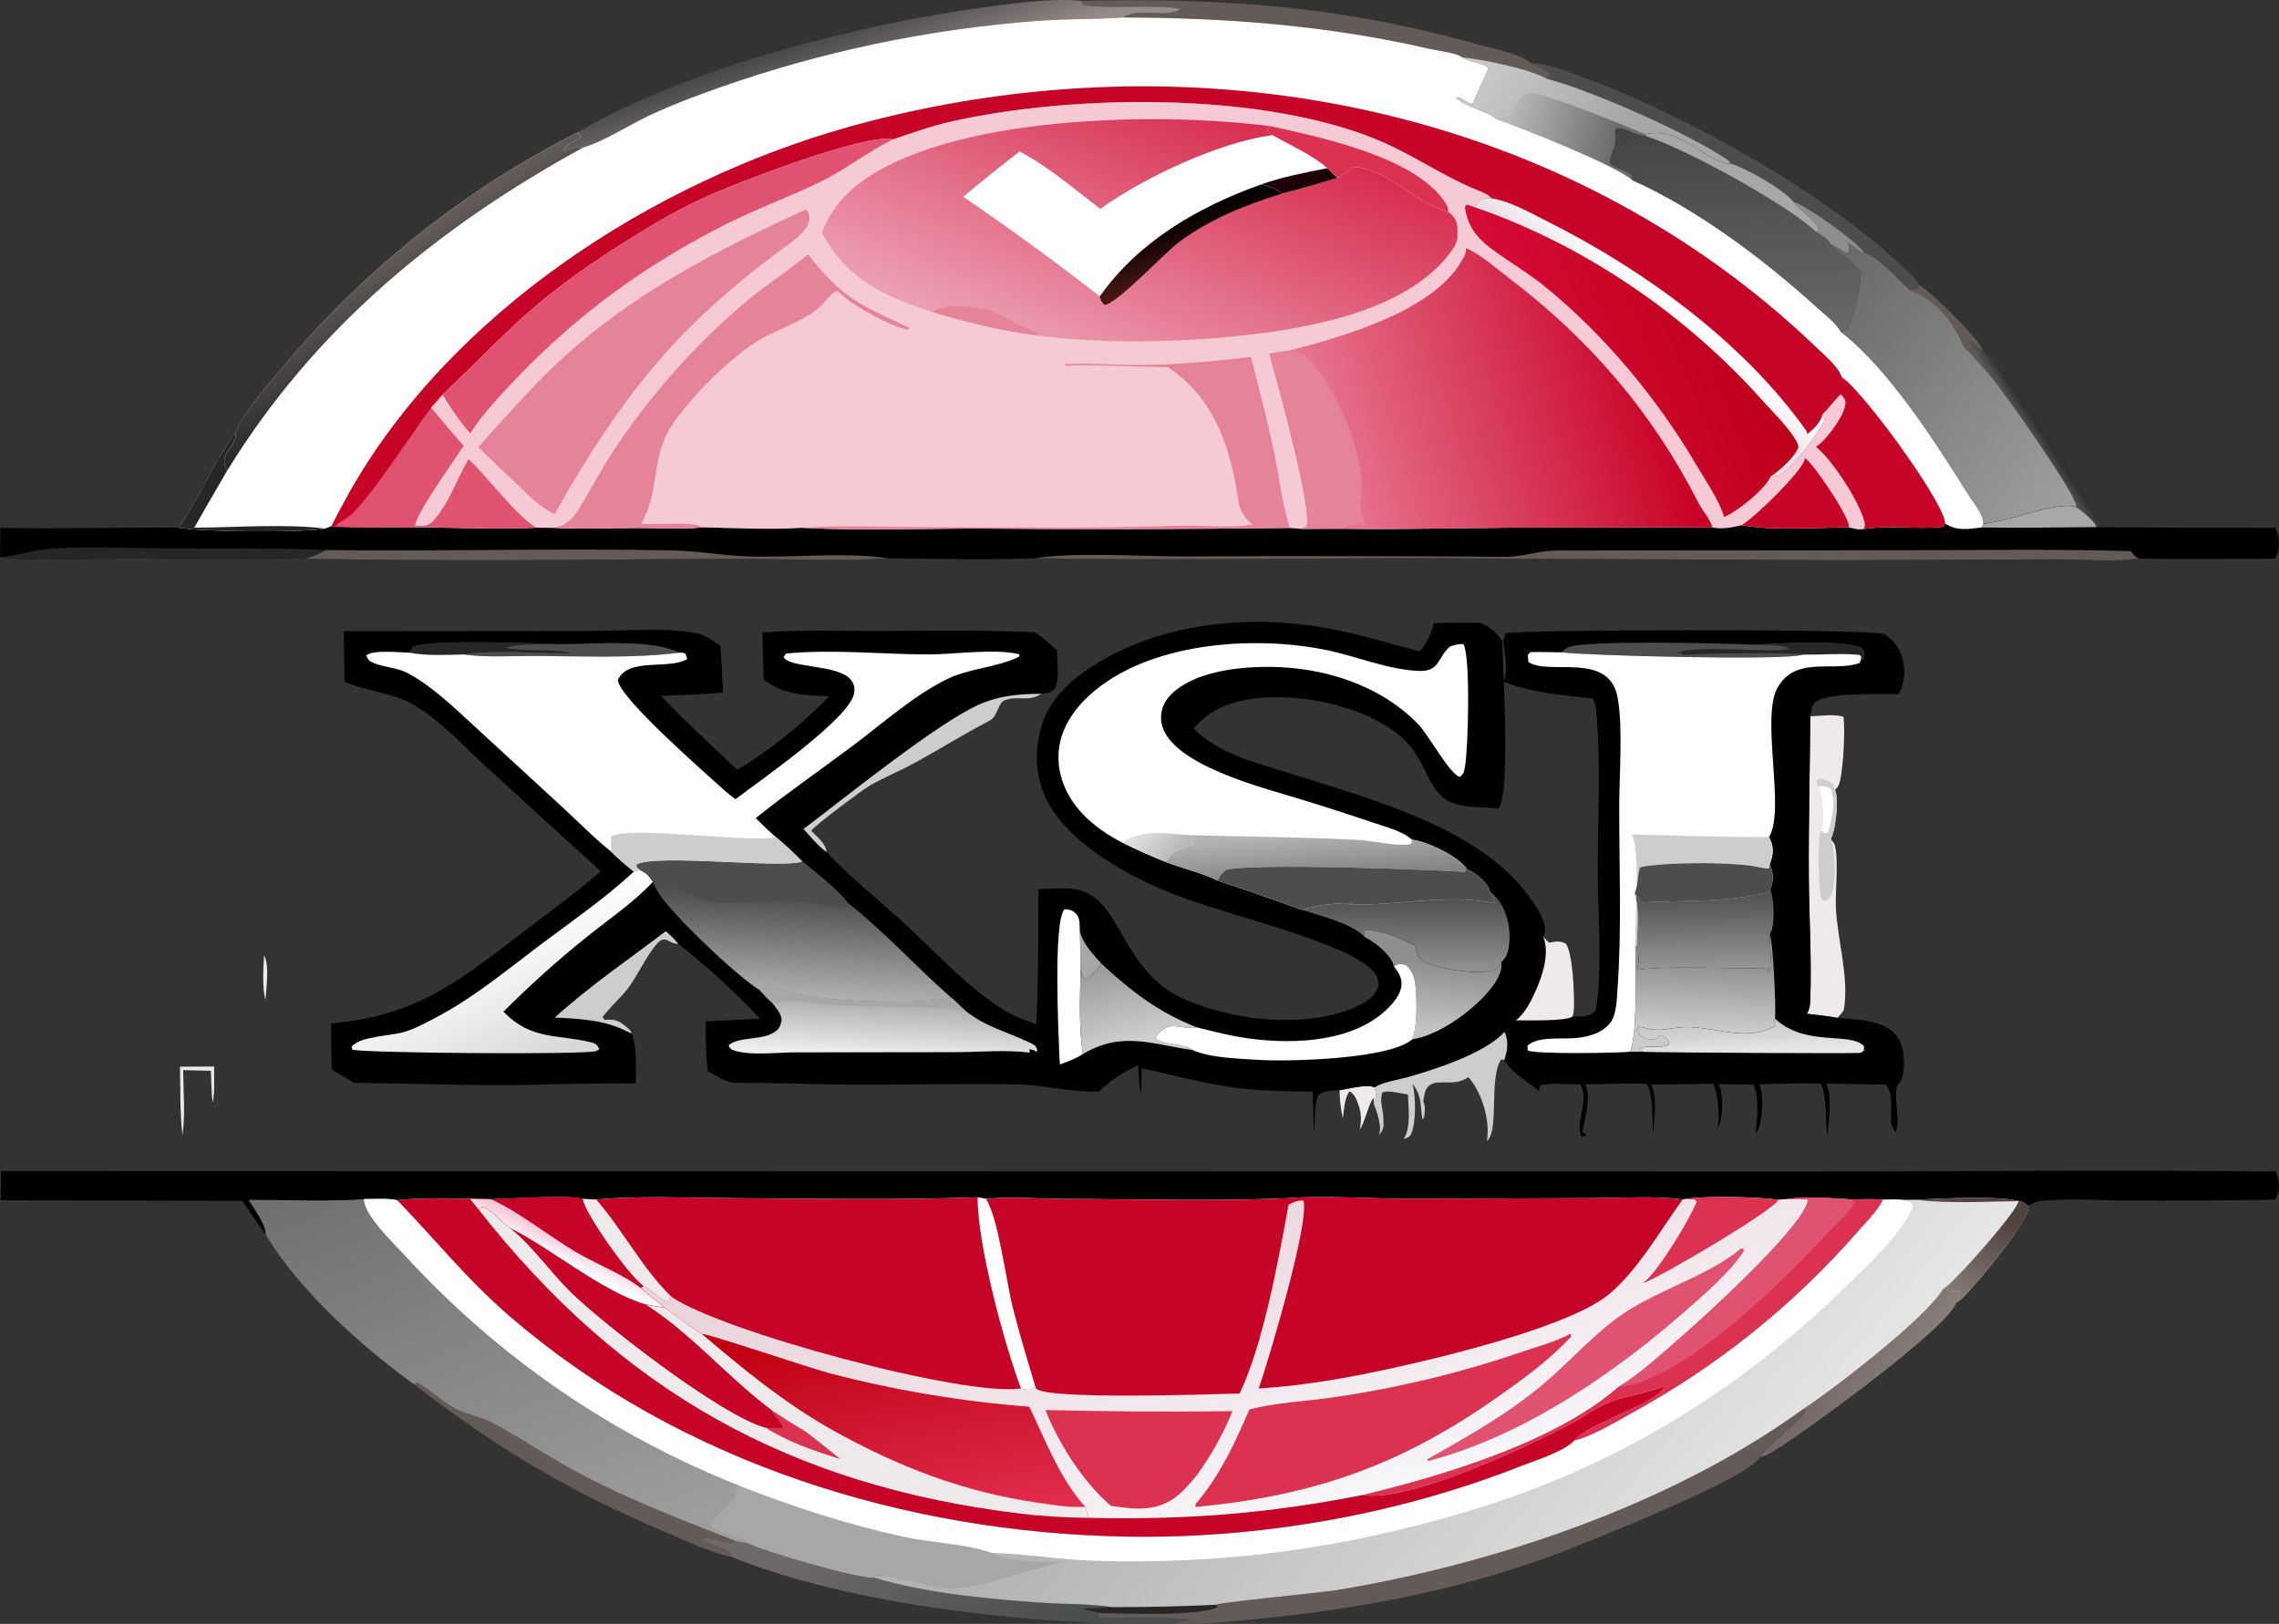
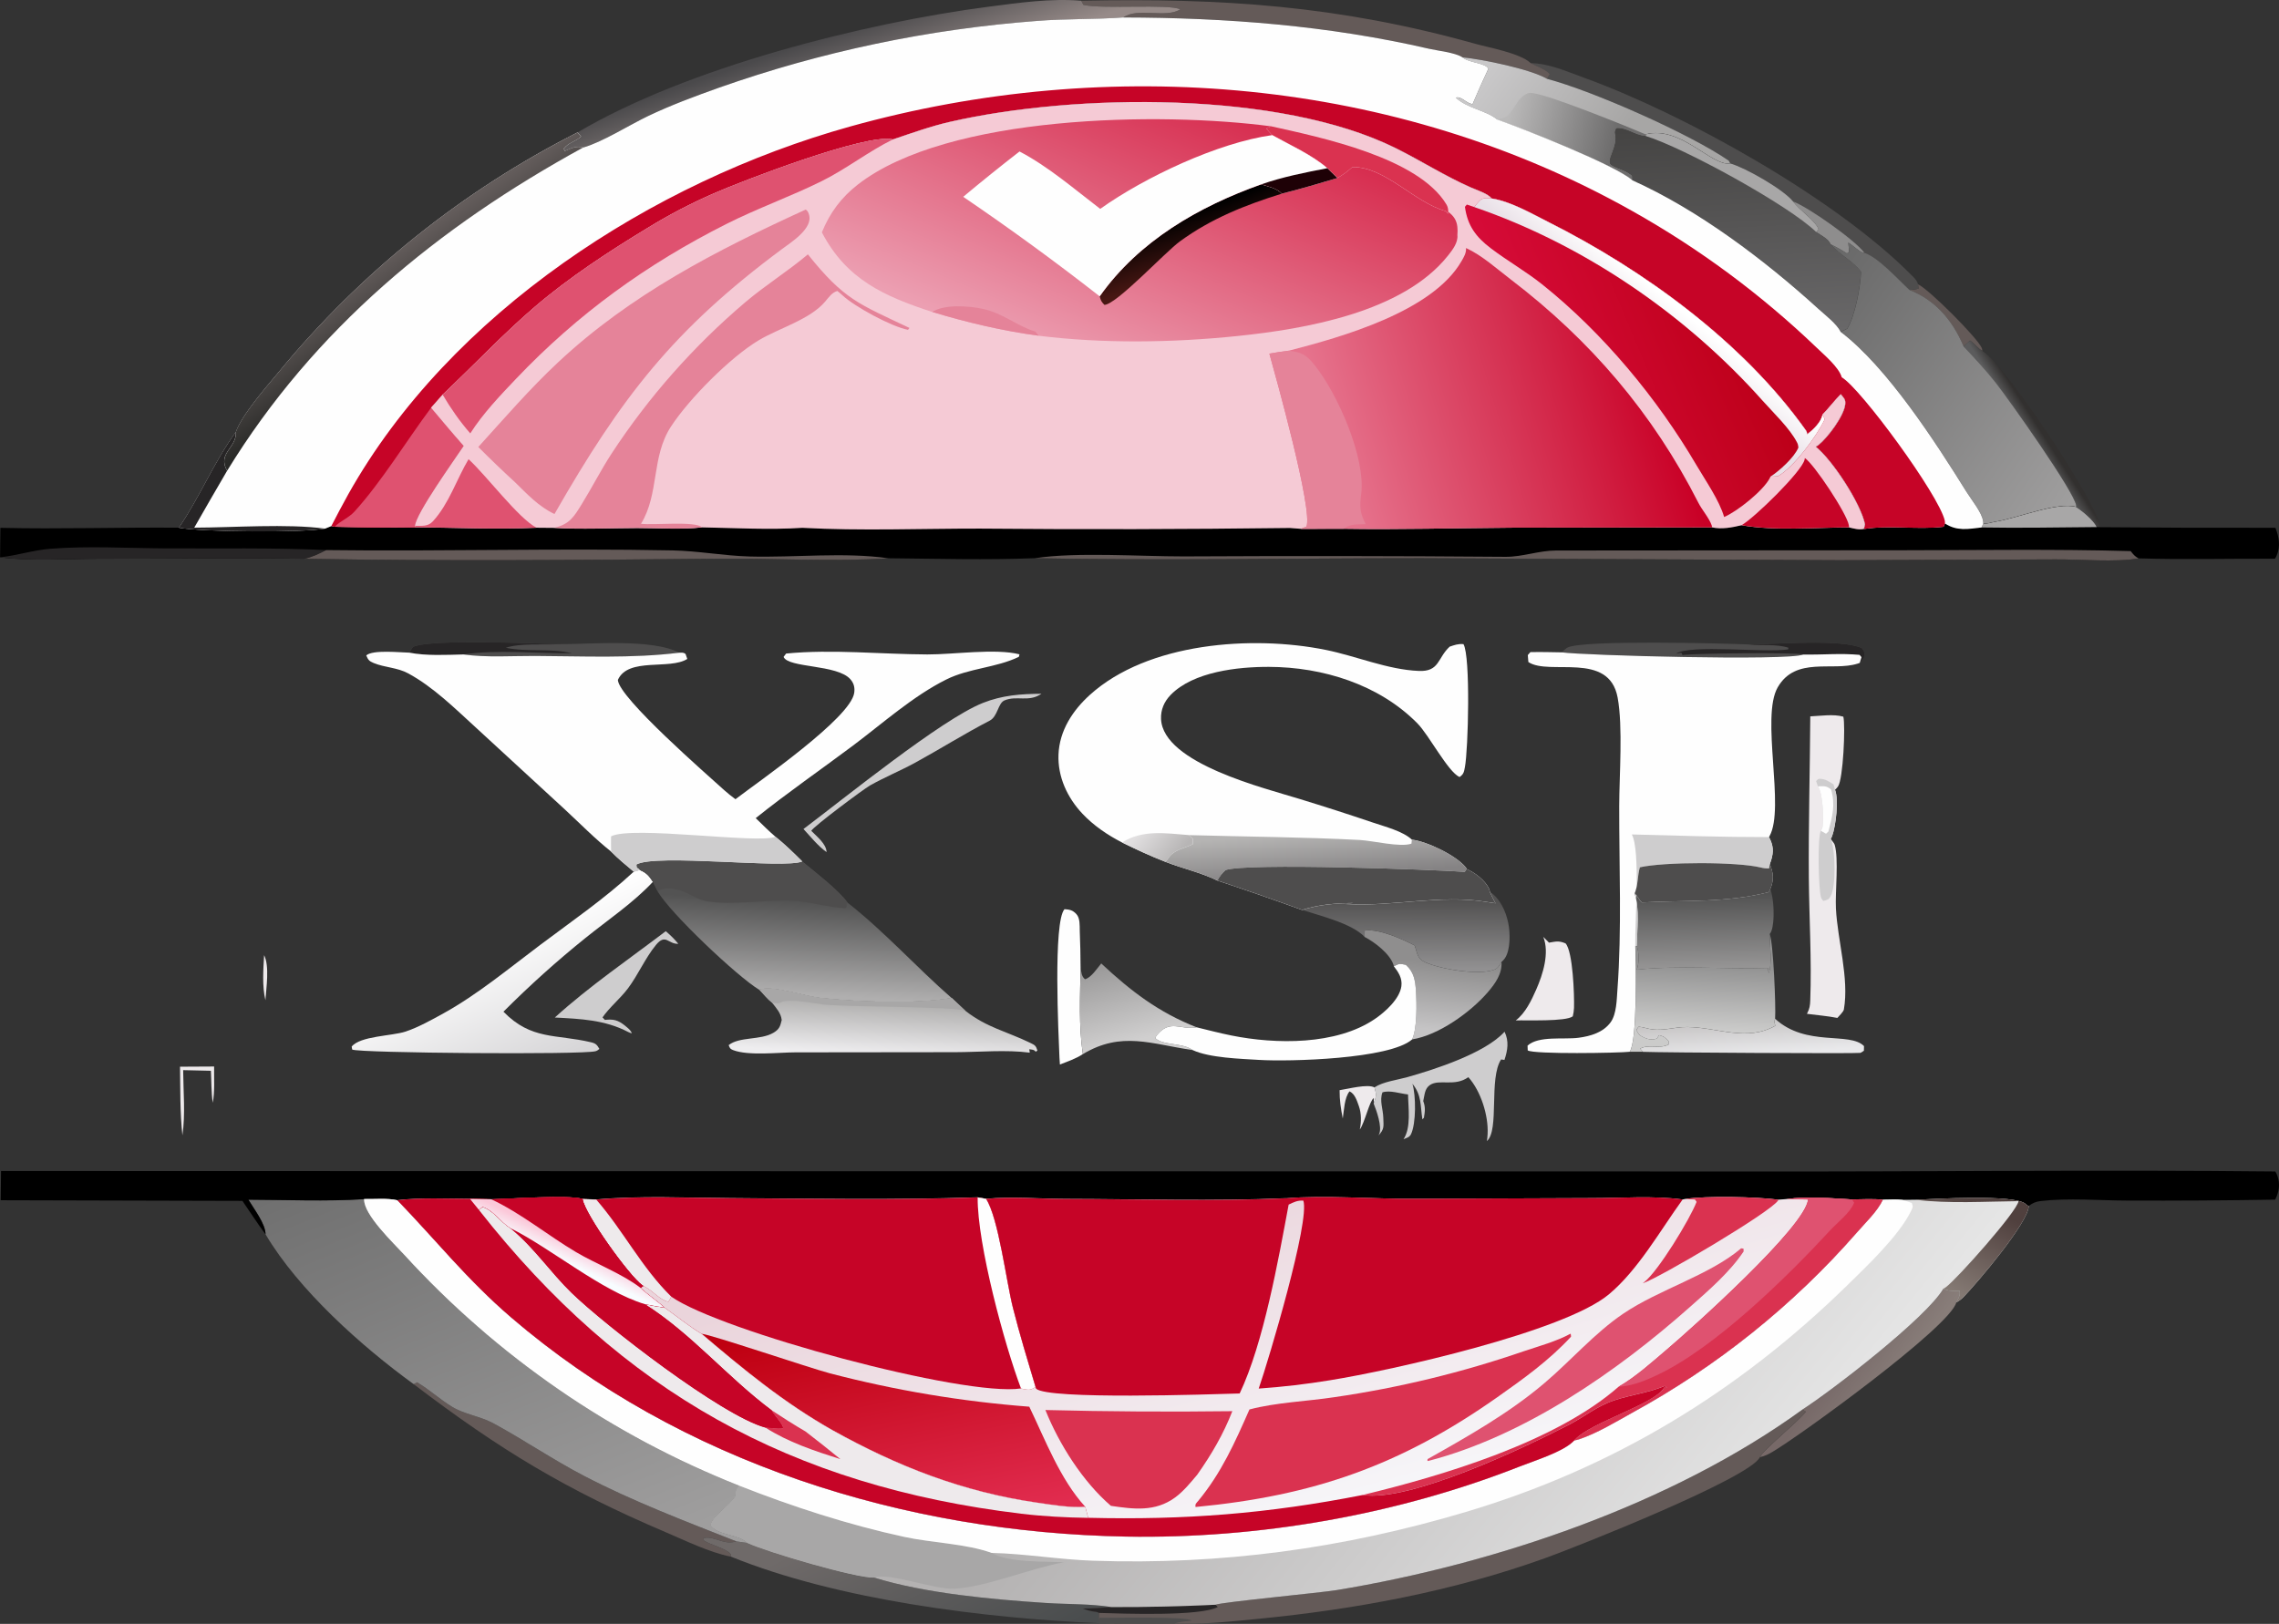
<svg xmlns="http://www.w3.org/2000/svg" id="Layer_2" data-name="Layer 2" viewBox="0 0 610.07 434.83">
  <rect x="0" y="0" width="610.07" height="434.83" fill="#333333" stroke="none" />
  <defs>
    <style>
      .cls-1 {
        fill: #1e0106;
      }

      .cls-2 {
        fill: #e58399;
      }

      .cls-3 {
        fill: url(#linear-gradient-8);
      }

      .cls-4 {
        fill: url(#linear-gradient-7);
      }

      .cls-5 {
        fill: url(#linear-gradient-5);
      }

      .cls-6 {
        fill: url(#linear-gradient-6);
      }

      .cls-7 {
        fill: url(#linear-gradient-9);
      }

      .cls-8 {
        fill: url(#linear-gradient-4);
      }

      .cls-9 {
        fill: url(#linear-gradient-3);
      }

      .cls-10 {
        fill: url(#linear-gradient-2);
      }

      .cls-11 {
        fill: #a8a7a7;
      }

      .cls-12 {
        fill: #f5cad5;
      }

      .cls-13 {
        fill: url(#linear-gradient);
      }

      .cls-14 {
        fill: #df5270;
      }

      .cls-15 {
        fill: #c60427;
      }

      .cls-16 {
        fill: #da3250;
      }

      .cls-17 {
        fill: url(#linear-gradient-10);
      }

      .cls-18 {
        fill: url(#linear-gradient-11);
      }

      .cls-19 {
        fill: url(#linear-gradient-12);
      }

      .cls-20 {
        fill: url(#linear-gradient-13);
      }

      .cls-21 {
        fill: url(#linear-gradient-19);
      }

      .cls-22 {
        fill: url(#linear-gradient-14);
      }

      .cls-23 {
        fill: url(#linear-gradient-21);
      }

      .cls-24 {
        fill: url(#linear-gradient-20);
      }

      .cls-25 {
        fill: url(#linear-gradient-22);
      }

      .cls-26 {
        fill: url(#linear-gradient-23);
      }

      .cls-27 {
        fill: url(#linear-gradient-28);
      }

      .cls-28 {
        fill: url(#linear-gradient-25);
      }

      .cls-29 {
        fill: url(#linear-gradient-31);
      }

      .cls-30 {
        fill: url(#linear-gradient-30);
      }

      .cls-31 {
        fill: url(#linear-gradient-15);
      }

      .cls-32 {
        fill: url(#linear-gradient-16);
      }

      .cls-33 {
        fill: url(#linear-gradient-17);
      }

      .cls-34 {
        fill: url(#linear-gradient-18);
      }

      .cls-35 {
        fill: url(#linear-gradient-27);
      }

      .cls-36 {
        fill: url(#linear-gradient-24);
      }

      .cls-37 {
        fill: url(#linear-gradient-26);
      }

      .cls-38 {
        fill: url(#linear-gradient-29);
      }

      .cls-39 {
        fill: #8e8d8d;
      }

      .cls-40 {
        fill: #eeeaec;
      }

      .cls-41 {
        fill: #645a58;
      }

      .cls-42 {
        fill: #fefefe;
      }

      .cls-43 {
        fill: #4e4d4d;
      }

      .cls-44 {
        fill: #cecdce;
      }

      .cls-45 {
        fill: #272526;
      }
    </style>
    <linearGradient id="linear-gradient" x1="546.22" y1="335.22" x2="543.19" y2="333.27" gradientTransform="translate(0 450.45) scale(1 -1)" gradientUnits="userSpaceOnUse">
      <stop offset="0" stop-color="#32302f" />
      <stop offset="1" stop-color="#5b5b5c" />
    </linearGradient>
    <linearGradient id="linear-gradient-2" x1="493.3" y1="85.91" x2="504.7" y2="77.44" gradientTransform="translate(0 450.45) scale(1 -1)" gradientUnits="userSpaceOnUse">
      <stop offset="0" stop-color="#776968" />
      <stop offset="1" stop-color="#887d79" />
    </linearGradient>
    <linearGradient id="linear-gradient-3" x1="256.72" y1=".93" x2="234.76" y2="45.83" gradientTransform="translate(0 450.45) scale(1 -1)" gradientUnits="userSpaceOnUse">
      <stop offset="0" stop-color="#4a4d4e" />
      <stop offset="1" stop-color="#6f6a69" />
    </linearGradient>
    <linearGradient id="linear-gradient-4" x1="431.76" y1="411.83" x2="400.56" y2="434.35" gradientTransform="translate(0 450.45) scale(1 -1)" gradientUnits="userSpaceOnUse">
      <stop offset="0" stop-color="#a7a6a5" />
      <stop offset="1" stop-color="#c9c8c9" />
    </linearGradient>
    <linearGradient id="linear-gradient-5" x1="431.84" y1="411.9" x2="403.6" y2="418.68" gradientTransform="translate(0 450.45) scale(1 -1)" gradientUnits="userSpaceOnUse">
      <stop offset="0" stop-color="#6e6d6d" />
      <stop offset="1" stop-color="#bab9b9" />
    </linearGradient>
    <linearGradient id="linear-gradient-6" x1="228.59" y1="443.29" x2="234.75" y2="425.44" gradientTransform="translate(0 450.45) scale(1 -1)" gradientUnits="userSpaceOnUse">
      <stop offset="0" stop-color="#4a494b" />
      <stop offset="1" stop-color="#978b89" />
    </linearGradient>
    <linearGradient id="linear-gradient-7" x1="463.3" y1="418.24" x2="466.01" y2="360.85" gradientTransform="translate(0 450.45) scale(1 -1)" gradientUnits="userSpaceOnUse">
      <stop offset="0" stop-color="#444342" />
      <stop offset="1" stop-color="#696869" />
    </linearGradient>
    <linearGradient id="linear-gradient-8" x1="482.66" y1="369.03" x2="555.99" y2="318.46" gradientTransform="translate(0 450.45) scale(1 -1)" gradientUnits="userSpaceOnUse">
      <stop offset="0" stop-color="#696969" />
      <stop offset="1" stop-color="#9f9e9e" />
    </linearGradient>
    <linearGradient id="linear-gradient-9" x1="110.14" y1="145.12" x2="157.13" y2="29.5" gradientTransform="translate(0 450.45) scale(1 -1)" gradientUnits="userSpaceOnUse">
      <stop offset="0" stop-color="#707070" />
      <stop offset="1" stop-color="#9f9e9e" />
    </linearGradient>
    <linearGradient id="linear-gradient-10" x1="331.33" y1="113.76" x2="447.87" y2="17.89" gradientTransform="translate(0 450.45) scale(1 -1)" gradientUnits="userSpaceOnUse">
      <stop offset="0" stop-color="#b4b2b2" />
      <stop offset="1" stop-color="#e5e5e5" />
    </linearGradient>
    <linearGradient id="linear-gradient-11" x1="528.33" y1="128.75" x2="518.25" y2="107.03" gradientTransform="translate(0 450.45) scale(1 -1)" gradientUnits="userSpaceOnUse">
      <stop offset="0" stop-color="#50403e" />
      <stop offset="1" stop-color="#847973" />
    </linearGradient>
    <linearGradient id="linear-gradient-12" x1="113.19" y1="361.63" x2="100.78" y2="380.12" gradientTransform="translate(0 450.45) scale(1 -1)" gradientUnits="userSpaceOnUse">
      <stop offset="0" stop-color="#292927" />
      <stop offset="1" stop-color="#635c5b" />
    </linearGradient>
    <linearGradient id="linear-gradient-13" x1="304.23" y1="132.56" x2="330.25" y2="41" gradientTransform="translate(0 450.45) scale(1 -1)" gradientUnits="userSpaceOnUse">
      <stop offset="0" stop-color="#ead4db" />
      <stop offset="1" stop-color="#f6f5f8" />
    </linearGradient>
    <linearGradient id="linear-gradient-14" x1="233.57" y1="98.3" x2="245.14" y2="40.09" gradientTransform="translate(0 450.45) scale(1 -1)" gradientUnits="userSpaceOnUse">
      <stop offset="0" stop-color="#bf0011" />
      <stop offset="1" stop-color="#e12c4f" />
    </linearGradient>
    <linearGradient id="linear-gradient-15" x1="153.15" y1="117.51" x2="150.86" y2="112.83" gradientTransform="translate(0 450.45) scale(1 -1)" gradientUnits="userSpaceOnUse">
      <stop offset="0" stop-color="#fbc8d9" />
      <stop offset="1" stop-color="#f8fcff" />
    </linearGradient>
    <linearGradient id="linear-gradient-16" x1="464.03" y1="369.34" x2="412.1" y2="347.53" gradientTransform="translate(0 450.45) scale(1 -1)" gradientUnits="userSpaceOnUse">
      <stop offset="0" stop-color="#bd0019" />
      <stop offset="1" stop-color="#d60b38" />
    </linearGradient>
    <linearGradient id="linear-gradient-17" x1="438.29" y1="361.73" x2="445.83" y2="370.9" gradientTransform="translate(0 450.45) scale(1 -1)" gradientUnits="userSpaceOnUse">
      <stop offset="0" stop-color="#e9e0e7" />
      <stop offset="1" stop-color="#fff" />
    </linearGradient>
    <linearGradient id="linear-gradient-18" x1="443.71" y1="352.19" x2="358.19" y2="326.35" gradientTransform="translate(0 450.45) scale(1 -1)" gradientUnits="userSpaceOnUse">
      <stop offset="0" stop-color="#c90026" />
      <stop offset="1" stop-color="#e6738d" />
    </linearGradient>
    <linearGradient id="linear-gradient-19" x1="320.49" y1="424.24" x2="289.85" y2="350.69" gradientTransform="translate(0 450.45) scale(1 -1)" gradientUnits="userSpaceOnUse">
      <stop offset="0" stop-color="#d72d4f" />
      <stop offset="1" stop-color="#ec9fb2" />
    </linearGradient>
    <linearGradient id="linear-gradient-20" x1="315.93" y1="392.43" x2="320.76" y2="379.34" gradientTransform="translate(0 450.45) scale(1 -1)" gradientUnits="userSpaceOnUse">
      <stop offset="0" stop-color="#000" />
      <stop offset="1" stop-color="#481713" />
    </linearGradient>
    <linearGradient id="linear-gradient-21" x1="468.19" y1="177.48" x2="468.79" y2="168.11" gradientTransform="translate(0 450.45) scale(1 -1)" gradientUnits="userSpaceOnUse">
      <stop offset="0" stop-color="#c6c4c4" />
      <stop offset="1" stop-color="#e9e9eb" />
    </linearGradient>
    <linearGradient id="linear-gradient-22" x1="299.19" y1="193.1" x2="305.02" y2="172.07" gradientTransform="translate(0 450.45) scale(1 -1)" gradientUnits="userSpaceOnUse">
      <stop offset="0" stop-color="#9a9999" />
      <stop offset="1" stop-color="#d0cfcf" />
    </linearGradient>
    <linearGradient id="linear-gradient-23" x1="383.25" y1="192.63" x2="381.52" y2="174.97" gradientTransform="translate(0 450.45) scale(1 -1)" gradientUnits="userSpaceOnUse">
      <stop offset="0" stop-color="#8f8e8e" />
      <stop offset="1" stop-color="#c5c4c5" />
    </linearGradient>
    <linearGradient id="linear-gradient-24" x1="376.35" y1="209.07" x2="376.26" y2="191.2" gradientTransform="translate(0 450.45) scale(1 -1)" gradientUnits="userSpaceOnUse">
      <stop offset="0" stop-color="#535252" />
      <stop offset="1" stop-color="#919091" />
    </linearGradient>
    <linearGradient id="linear-gradient-25" x1="456.56" y1="192.34" x2="455.85" y2="174.8" gradientTransform="translate(0 450.45) scale(1 -1)" gradientUnits="userSpaceOnUse">
      <stop offset="0" stop-color="#919191" />
      <stop offset="1" stop-color="#cbcbca" />
    </linearGradient>
    <linearGradient id="linear-gradient-26" x1="456.15" y1="210.89" x2="456.54" y2="190.94" gradientTransform="translate(0 450.45) scale(1 -1)" gradientUnits="userSpaceOnUse">
      <stop offset="0" stop-color="#525252" />
      <stop offset="1" stop-color="#979696" />
    </linearGradient>
    <linearGradient id="linear-gradient-27" x1="146.77" y1="164.82" x2="131.29" y2="199.09" gradientTransform="translate(0 450.45) scale(1 -1)" gradientUnits="userSpaceOnUse">
      <stop offset="0" stop-color="#d6d5d7" />
      <stop offset="1" stop-color="#fff" />
    </linearGradient>
    <linearGradient id="linear-gradient-28" x1="236.98" y1="182" x2="236.28" y2="168.1" gradientTransform="translate(0 450.45) scale(1 -1)" gradientUnits="userSpaceOnUse">
      <stop offset="0" stop-color="#afaead" />
      <stop offset="1" stop-color="#eeedef" />
    </linearGradient>
    <linearGradient id="linear-gradient-29" x1="213.01" y1="208.97" x2="211.61" y2="184.32" gradientTransform="translate(0 450.45) scale(1 -1)" gradientUnits="userSpaceOnUse">
      <stop offset="0" stop-color="#535353" />
      <stop offset="1" stop-color="#b0afaf" />
    </linearGradient>
    <linearGradient id="linear-gradient-30" x1="315.09" y1="221.21" x2="305.84" y2="228.67" gradientTransform="translate(0 450.45) scale(1 -1)" gradientUnits="userSpaceOnUse">
      <stop offset="0" stop-color="#b7b5b5" />
      <stop offset="1" stop-color="#e1dfe0" />
    </linearGradient>
    <linearGradient id="linear-gradient-31" x1="352.52" y1="215.57" x2="351.63" y2="227.48" gradientTransform="translate(0 450.45) scale(1 -1)" gradientUnits="userSpaceOnUse">
      <stop offset="0" stop-color="#858384" />
      <stop offset="1" stop-color="#b5b4b3" />
    </linearGradient>
  </defs>
  <g id="Layer_1-2" data-name="Layer 1">
    <path class="cls-40" d="M70.7,255.76c1.49,2.93.57,8.81.35,12.08-.9-3.79-.57-8.22-.35-12.08Z" />
    <path class="cls-40" d="M48.2,285.63l9.12-.05c-.06,3.08.22,6.72-.37,9.71-.41-2.77-.34-5.76-.49-8.57l-7.43-.17c.04,5.67.63,11.85-.2,17.45-.65-6.08-.55-12.26-.64-18.38Z" />
    <path class="cls-41" d="M513.44,76.13c2.82,1.22,16,14.4,17.08,17.09.13.33.09.32.1.73-1.28-.77-2.05-1.93-3.27-2.76l-1.71,1.6-.14-.34c-2.89-6.7-7.43-12.1-14.35-14.79.83-.05,1.59-.18,2.41-.35l-.11-1.17Z" />
    <path class="cls-40" d="M358.58,291.92c2.24-.33,7.43-1.73,9.35-.75.57,1.84.48,2.58-.2,4.33.07-.47,0-.98,0-1.46-1.12.71-2.41,6.63-3.72,8.41.42-2.05.45-4.32-.26-6.3-.53-1.46-1.06-3.25-2.49-3.92-1.4,1.73-1.46,5.08-1.81,7.28-.51-2.58-.87-4.97-.85-7.6Z" />
    <path class="cls-13" d="M525.64,92.78l1.71-1.6c1.22.84,2,2,3.27,2.76,6.38,3.83,29.81,39.51,31.43,46.35.06.25.08.63.1.87l-.86-.03c-.78-1.8-3.9-4.36-5.55-5.41,0-.11.02-.23,0-.34-.37-3.54-17.95-28.33-21.41-32.75-2.71-3.47-5.67-6.68-8.71-9.86Z" />
    <path class="cls-44" d="M367.92,291.17c2.36-1.54,6.04-1.97,8.76-2.73,7.33-2.06,20.89-6.42,26.08-12.18,1.23,2.58.83,4.95-.03,7.56l-.9-.13c-3.34,5.14-.4,18.88-3.79,21.85.08-.63.15-1.26.18-1.9.25-4.94-1.81-11.49-5.16-15.21-3.68,2.65-7.73.42-10.25,2.09-1.47.98-1.44,2.68-1.82,4.31.63,1.65.46,2.79.18,4.46l-.41.45c-.58-3.73-.14-6.45-2.67-9.54.96,3.02,1.02,10.63-.38,13.51-.42.86-1.18.98-2,1.33,2.08-3.09,1.27-8.39,1.21-11.98-2.17-.23-4.84-1.21-6.85-.56-.83,2.23.17,4.45.23,6.83.06,2.26.34,2.99-1.3,4.71.07-.14.14-.27.2-.41.83-1.93-.71-6.23-1.48-8.13.68-1.76.77-2.49.2-4.33Z" />
    <path class="cls-10" d="M520.22,345.08c.1.04.19.09.29.12,1.39.57,2.57.5,4.03.44.26,1.21-.35,2.01-.85,3.11-1.64,6.52-41.82,35.67-49.28,40.06-1.05.62-2.09,1.12-3.29,1.36.82-1.89,9.97-9.22,12.27-12.15l-.88-.6c8.12-5.24,33.17-24.57,37.71-32.34Z" />
    <path class="cls-41" d="M110.7,370.61l.94-.47c3.32,1.96,6.16,4.62,9.39,6.57,3.3,2,7.53,2.51,11.02,4.4,8.19,4.43,15.89,9.71,24.16,14.02,13.14,6.85,27.12,12.16,40.88,17.59-.12.04-.25.08-.38.11-3.18.83-5.49-1.62-8.39-.98l.11.67c1.77,1.16,6.35,2.22,7.25,3.77l-.05.53c-5.73-1.12-12.11-4.28-17.5-6.57-26.71-11.39-44.21-21.97-67.43-39.64Z" />
    <path class="cls-43" d="M409.76,16.91c4.79.02,9.96,2.34,14.45,3.97,27.06,9.83,67.12,32.26,87.4,52.71.75.75,1.57,1.49,1.83,2.54l.11,1.17c-.82.17-1.57.3-2.41.35-3.1-2.85-8.27-8.69-12.07-9.96-.9.22-3.2-2.16-4.31-2.71l.23,2.44-.59.44c-1.43-.93-2.85-1.71-4.38-2.45-.58-1.44-2.57-2.4-3.84-3.25l.61-.8c-1.03-2.44-5.1-5-6.83-7.4-2.54-3.22-12.76-9.03-16.79-10.18l-.4-.74c-10.42-7.21-36.39-18.69-48.65-21.92l.74-1.21c-.78-1.24-3.71-2.2-5.11-2.99Z" />
    <path class="cls-39" d="M479.98,53.95c4.07,1.48,16.76,10.46,19.1,13.74-.9.22-3.2-2.16-4.31-2.71l.23,2.44-.59.44c-1.43-.93-2.85-1.71-4.38-2.45-.58-1.44-2.57-2.4-3.84-3.25l.61-.8c-1.03-2.44-5.1-5-6.83-7.4Z" />
    <path class="cls-9" d="M195.63,416.82l.05-.53c-.9-1.55-5.48-2.61-7.25-3.77l-.11-.67c2.9-.64,5.21,1.81,8.39.98.13-.03.25-.07.38-.11l3.04.45c5.07,2.39,29.18,9.47,33.89,9.26,13.6,4.23,31.64,5.85,45.91,6.78,5.74.37,11.93.21,17.59,1.1-2.54.17-5.1.43-7.64.4,1.16.48,2.11.73,3.36.87.4.05.62.11.96.31l-.05,1.32.18,1.43c-30.7-1.29-70.2-6.23-98.69-17.83Z" />
    <path class="cls-41" d="M289.44.2c37.76-.76,68.93,1.29,105.49,11.53,3.75,1.05,11.95,2.48,14.83,5.17,1.4.79,4.33,1.74,5.11,2.99l-.74,1.21c-4.46-2.63-17.44-5.26-22.65-5.76-1.93-1.29-6.65-1.77-9.02-2.31-26.87-6.21-54.25-8.31-81.75-8.36,3.86-2.8,11.43.32,15.22-2.17-3.03-1.51-20.51.03-25.92-1.2l-.57-1.1Z" />
    <path class="cls-40" d="M484.6,191.82c2.76-.12,6.18-.67,8.85.08.59,2.51-.04,16.71-1.43,18.7-.23.33-.51.61-.8.88,1.07,2.63.21,9.71-.76,12.36-.11.29-.25.54-.39.82.27.39.94,1.12,1.06,1.54,1.13,3.81.11,12.63.33,17.04.43,8.52,3.59,18.75,2.13,27.07-.11.62-1.29,1.73-1.74,2.26-2.66-.53-5.46-.74-8.15-1.1.04-.09.08-.18.13-.26.59-1.15.71-2,.76-3.27.41-10.91-.29-21.94-.38-32.87-.11-14.42.3-28.83.39-43.25Z" />
    <path class="cls-44" d="M486.63,210.56l-.47-1.41c.33-.32.46-.63.94-.62,1.53.03,2.49.72,3.73,1.51l.38,1.43c1.07,2.63.21,9.71-.76,12.36-.11.29-.25.54-.39.82.09.22.18.44.25.66.95,2.86,1.2,12.01-.25,14.64-.56,1.02-.91,1-1.95,1.3-.36-.34-.55-.63-.68-1.11-.66-2.56-.93-15.95,0-17.7.22-.38.38-.62.45-1.06.34-2.2.09-9.09-1.25-10.84Z" />
    <path class="cls-42" d="M486.63,210.56c1.66-.03,2.18-.23,3.54.83,1.19,4.19.35,7.18-.72,11.27l-.64.59-1.38-.79c.22-.38.38-.62.45-1.06.34-2.2.09-9.09-1.25-10.84Z" />
    <path class="cls-8" d="M391.49,15.35c5.21.5,18.19,3.13,22.65,5.76,12.26,3.24,38.23,14.72,48.65,21.92l.4.74c-4.99.91-13.21-10.21-22.66-7.79v.44c-.1,0-.21,0-.32-.02-2.67-.23-4.95-2.36-7.56-2.04-.23.57-.47.82-.32,1.43.91,3.62-2.7,7.33-.97,8.43,1.83,1.16,3.86,1.33,5.54,2.88l.06,1.19c-4.53-4.08-29.31-13.84-36.16-16.28-3.09-2.5-8.07-2.98-11.09-5.85,1.56-.44,2.77,1.56,4.49,1.73,1.34-3.17,2.74-6.32,4.21-9.43-.53-1.52-4.9-1.61-6.63-2.87-.1-.07-.2-.15-.29-.22Z" />
    <path class="cls-5" d="M400.8,31.99c2.38-.47,2.79-.71,4.17-2.74,1.15-1.69,2.16-3.78,4.35-4.35,2.68-.7,27.47,9.47,31.21,11.08v.44c-.1,0-.21,0-.32-.02-2.67-.23-4.95-2.36-7.56-2.04-.23.57-.47.82-.32,1.43.91,3.62-2.7,7.33-.97,8.43,1.83,1.16,3.86,1.33,5.54,2.88l.06,1.19c-4.53-4.08-29.31-13.84-36.16-16.28Z" />
    <path class="cls-6" d="M154.57,35.48C183.74,18.16,231.31,6.12,264.67,1.79c8.08-1.05,16.63-2.28,24.77-1.59l.57,1.1c5.41,1.22,22.89-.31,25.92,1.2-3.79,2.49-11.36-.62-15.22,2.17-7.69.57-15.42.32-23.11.94-7.26.54-14.5,1.33-21.71,2.35-7.21,1.02-14.38,2.28-21.51,3.78-7.13,1.5-14.2,3.23-21.21,5.19-7.01,1.96-13.95,4.16-20.82,6.58-6.38,2.28-12.92,4.69-19.02,7.62-5.05,2.43-12.15,6.94-17.27,8.38-1.86-.54-3.24.21-4.94.93l-.23-.64c1.42-1.79,3.12-1.8,4.61-3.25l-.96-1.08Z" />
    <path class="cls-41" d="M482.51,377.42l.88.6c-2.3,2.93-11.45,10.26-12.27,12.15-2.64,5.6-48.81,23.93-57.53,27.06-24.65,8.86-50.6,13.68-76.62,16.23-7.45.73-15.14,1.57-22.63,1.27-6.67.22-13.35.01-20.02-.09l-.18-1.43.05-1.32c-.34-.2-.56-.26-.96-.31-1.25-.14-2.2-.39-3.36-.87,2.54.04,5.1-.22,7.64-.4,9.3.04,18.59-.17,27.87-.62,1.37-.67,28.13-3.21,32.45-3.92,42.34-6.99,89.78-23.01,124.67-48.35Z" />
    <path class="cls-43" d="M294.14,433.21c3.03.04,23.73-.46,24.91.74-1.59.18-3.19.28-4.71.78-6.67.22-13.35.01-20.02-.09l-.18-1.43Z" />
    <path class="cls-45" d="M297.51,430.31c9.3.04,18.59-.17,27.87-.62l.61.62c-4.79,2.55-25.36,1.77-31.8,1.58-.34-.2-.56-.26-.96-.31-1.25-.14-2.2-.39-3.36-.87,2.54.04,5.1-.22,7.64-.4Z" />
    <path class="cls-4" d="M436.96,48.27l-.06-1.19c-1.67-1.55-3.7-1.72-5.54-2.88-1.73-1.1,1.87-4.81.97-8.43-.15-.6.09-.86.32-1.43,2.61-.32,4.89,1.82,7.56,2.04.11.01.22.01.33.02v-.44c9.44-2.42,17.66,8.7,22.65,7.79,4.04,1.15,14.25,6.96,16.79,10.18,1.73,2.39,5.8,4.95,6.83,7.4l-.61.8c1.26.85,3.25,1.81,3.84,3.25,2.38,2.8,5.98,4.51,8.13,7.38-.15,4.07-1.59,11.83-3.7,15.25l-1.72.85c-1.07-2.18-4.19-4.54-6-6.19-14.28-13.01-32.12-26.49-49.79-34.42Z" />
    <path class="cls-11" d="M440.53,35.98c9.44-2.42,17.67,8.7,22.66,7.79,4.04,1.15,14.25,6.96,16.79,10.18,1.73,2.39,5.8,4.95,6.83,7.4l-.61.8c-7.32-7.17-35.6-22.66-45.66-25.73v-.44Z" />
    <path class="cls-3" d="M490.04,65.4c1.53.74,2.95,1.52,4.38,2.45l.59-.44-.23-2.44c1.11.54,3.4,2.93,4.31,2.71,3.79,1.26,8.97,7.1,12.07,9.96,6.91,2.69,11.45,8.08,14.35,14.79l.14.34c3.04,3.18,5.99,6.4,8.71,9.86,3.46,4.42,21.04,29.21,21.41,32.75.01.11,0,.23,0,.34-5.2-1.36-15.69,3.04-21.54,3.96-1.06.17-2.21.65-3.29.48-.02-.2-.03-.41-.06-.61-.29-2.31-3.16-5.78-4.43-7.82-8.32-13.37-21.25-33.38-33.68-42.85l1.72-.85c2.11-3.42,3.56-11.19,3.7-15.25-2.15-2.87-5.75-4.58-8.13-7.38Z" />
    <path class="cls-7" d="M66.48,321.22c10.25.03,20.79.51,30.99-.15-.18,4.14,7.84,11.73,10.74,14.89,1.54,1.69,3.11,3.36,4.7,5,1.59,1.64,3.2,3.27,4.84,4.87,1.64,1.6,3.29,3.17,4.98,4.73,1.68,1.55,3.38,3.08,5.11,4.58,1.72,1.5,3.47,2.98,5.24,4.44,1.77,1.45,3.55,2.88,5.36,4.29,1.81,1.4,3.63,2.78,5.48,4.13,1.85,1.35,3.71,2.68,5.59,3.98,1.88,1.3,3.78,2.57,5.7,3.82,1.92,1.25,3.86,2.46,5.81,3.65,1.95,1.19,3.92,2.35,5.91,3.48,1.99,1.13,3.99,2.24,6.01,3.32,2.02,1.08,4.05,2.13,6.1,3.14,2.05,1.02,4.11,2.01,6.19,2.97,2.08.96,4.16,1.89,6.27,2.79,2.1.9,4.22,1.77,6.34,2.62-.79,1.02-.96,1.63-.97,2.91-1.74,2.7-5.85,5.01-6.66,7.71,2.08,2.86,7.34,2.23,9.94,4.79l-3.04-.45c-13.76-5.43-27.74-10.74-40.88-17.59-8.27-4.31-15.98-9.59-24.16-14.02-3.49-1.89-7.72-2.4-11.02-4.4-3.23-1.95-6.07-4.61-9.39-6.57l-.94.47c-13.94-10.12-30.82-25.21-39.64-40.12.02-2.8-3.17-6.88-4.58-9.27Z" />
    <path d="M.26,313.56l469.19.13c46.54.07,93.09-.49,139.63,0,.21.36.4.7.54,1.1.81,2.26.48,4.36-.57,6.44-13.21.22-26.42.3-39.62.25-7.54-.03-15.69-.73-23.15.12-1.26.14-2.19.54-3.2,1.31-.48-.16-.34-.05-.65-.33-.08-.07-.16-.15-.24-.23-2.98-2.58-24.39-1.3-29.33-1.08l-3.53.03c-1.71-.18-3.54-.05-5.27-.04-2.73-.28-5.56-.1-8.3-.07-5.62-.33-11.93-.86-17.5-.1l-2.17.17c-5.87-.78-19.39-1.07-25.06-.18l-.59.13c-7.81-1.06-16.45-.38-24.34-.37l-47.38.18c-10.66.08-24.43-1.01-34.47-.13-19.53.84-39.31.22-58.87.19-6.93-.01-14.54-.67-21.4-.04l-2.26-.39c-22.14.76-44.26.37-66.41.21-11.76-.08-24-.67-35.69.37l-3.68-.14c-3.57-1.18-19.64,0-24.39.08l-5.73-.11c-6.38-.03-13.12-.36-19.44.36-2.65-.61-6.14-.27-8.89-.32-10.21.66-20.75.18-30.99.15,1.41,2.39,4.6,6.47,4.58,9.27-2.15-2.91-4.14-5.97-6.18-8.96l-64.71-.17.09-7.79Z" />
    <path d="M530.91,140.17c1.08.17,2.23-.31,3.29-.48,5.85-.92,16.34-5.32,21.54-3.96,1.64,1.04,4.76,3.61,5.55,5.41l.86.03c15.65.14,31.3.19,46.96.15.96,2.41,1.42,5.05.3,7.52-.15.33-.22.43-.42.77-12.13-.06-24.37.27-36.49-.1-6.11,1.09-15.64.21-22.25.26l-57.89.22-111.94-.53c-34.43,0-68.94.66-103.36,0-12.99.53-26.2.14-39.2.02-15.17.97-30.86-.04-46.1.11-36.79.37-73.47.65-110.26.02-18.4-.23-36.83-.01-55.23,0-8.57,0-17.79.7-26.25-.38l.09-7.89c15.89.37,31.86-.17,47.77-.04,6.08,1.16,33.04,1.37,39.16.24l1.66-.67.91.17c7.21.13,14.46.38,21.66.15,10.71.06,21.65.62,32.34.11l4.82.04c7.36.45,14.84.05,22.21.04,5.69,0,11.74.48,17.36-.18,8.83.16,18.01.71,26.81.12,15.72.85,31.76.19,47.52.21,27.66.24,55.32.18,82.99-.17l2.93.23,11.42-.02c14.94.25,29.96-.18,44.91-.28l53.75-.09c2.57.58,5.39.03,7.9-.57,9.01,1.58,19.63.61,28.79.59,1.35.31,2.57.69,3.96.41,7.04-1.09,14.27.22,21.31-.59l.39-.88c3.2,2.1,6.17,1.48,9.78,1.07l.48-1.08Z" />
    <path class="cls-11" d="M530.91,140.17c1.08.17,2.23-.31,3.29-.48,5.85-.92,16.34-5.32,21.54-3.96,1.64,1.04,4.76,3.61,5.55,5.41-10.28.08-20.58.28-30.86.1l.48-1.08Z" />
    <path class="cls-45" d="M0,149.23c4.55-.47,8.85-1.93,13.51-2.29,10.11-.79,20.59-.16,30.75-.1,14.34.08,28.7-.21,43.03.45-1.93,1.01-3.68,1.84-5.81,2.33-18.4-.23-36.83-.01-55.23,0-8.57,0-17.79.7-26.25-.38Z" />
    <path class="cls-41" d="M87.3,147.29c30.9.4,61.82-.53,92.72.09,6.89.14,13.7,1.43,20.59,1.63,12.1.34,25.32-1.23,37.24.49-15.17.97-30.86-.04-46.1.11-36.79.37-73.47.65-110.26.02,2.13-.49,3.88-1.32,5.81-2.33Z" />
    <path class="cls-41" d="M277.05,149.47c11.14-1.7,27.95-.47,39.79-.48,28.73-.15,57.46-.12,86.19.11,4.54.03,8.88-1.68,13.53-1.69l92.93-.07c20.28-.02,40.62-.34,60.88.23l.21.27c.6.76,1.05,1.22,1.9,1.69-6.11,1.09-15.64.21-22.25.26l-57.89.22-111.94-.53c-34.43,0-68.94.66-103.36,0Z" />
    <path class="cls-17" d="M512.85,321.26c4.95-.22,26.35-1.5,29.33,1.08.08.07.16.15.24.23.31.28.17.17.65.33.03,4.33-13.99,20.85-17.43,24.37-.59.61-1.22,1.07-1.95,1.49.5-1.1,1.12-1.9.85-3.11-1.46.06-2.64.13-4.03-.44-.1-.04-.19-.08-.29-.12-4.55,7.78-29.59,27.1-37.71,32.34-34.89,25.34-82.33,41.36-124.67,48.35-4.32.71-31.08,3.25-32.45,3.92-9.28.45-18.58.66-27.87.62-5.66-.89-11.85-.73-17.59-1.1-14.28-.93-32.31-2.55-45.91-6.78-4.7.21-28.82-6.87-33.89-9.26-2.6-2.56-7.86-1.93-9.94-4.79.82-2.7,4.93-5.01,6.66-7.71.02-1.29.18-1.89.97-2.91-2.13-.84-4.24-1.71-6.34-2.62-2.1-.9-4.19-1.83-6.27-2.79-2.08-.96-4.14-1.95-6.19-2.97-2.05-1.02-4.08-2.07-6.1-3.14-2.02-1.08-4.02-2.18-6.01-3.32-1.99-1.13-3.96-2.3-5.91-3.48-1.95-1.19-3.89-2.41-5.81-3.65-1.92-1.24-3.82-2.52-5.7-3.82-1.88-1.3-3.75-2.62-5.59-3.98-1.85-1.35-3.67-2.73-5.48-4.13-1.81-1.4-3.59-2.83-5.36-4.29-1.77-1.45-3.51-2.93-5.23-4.44-1.72-1.5-3.43-3.03-5.11-4.58-1.68-1.55-3.34-3.13-4.98-4.73-1.64-1.6-3.25-3.22-4.84-4.87-1.59-1.64-3.16-3.31-4.7-5-2.89-3.15-10.91-10.74-10.74-14.89,2.75.06,6.24-.29,8.89.32,10.54,10.91,18.63,21.23,30.45,31.38,45.29,38.9,105.47,57.62,164.57,58.69,35.42.64,72.47-5.79,105.41-18.76,3.99-1.57,11.17-3.78,14.19-6.56.15-.14.28-.28.43-.42.44-.08.82-.15,1.25-.29,4.86-1.62,9.67-4.56,14.15-7.05,2.84-1.55,5.64-3.16,8.4-4.83,2.77-1.67,5.49-3.4,8.18-5.2,2.69-1.79,5.34-3.64,7.95-5.55,2.61-1.91,5.17-3.87,7.69-5.89,2.52-2.02,5-4.1,7.43-6.23,2.43-2.13,4.81-4.31,7.15-6.55,2.33-2.23,4.62-4.52,6.85-6.85,2.23-2.34,4.42-4.72,6.54-7.15,2.31-2.68,5.56-5.72,7.04-8.87,1.73-.01,3.56-.14,5.27.04l3.53-.03Z" />
    <path class="cls-18" d="M512.85,321.26c4.95-.22,26.35-1.5,29.33,1.08.08.07.16.15.24.23.31.28.17.17.65.33.03,4.33-13.99,20.85-17.43,24.37-.59.61-1.22,1.07-1.95,1.49.5-1.1,1.12-1.9.85-3.11-1.46.06-2.64.13-4.03-.44-.1-.04-.19-.08-.29-.12.21-.12.46-.26.66-.41,3.04-2.24,19.09-20.29,19.47-23.05-9.01.09-18.56.71-27.5-.36Z" />
    <path class="cls-11" d="M197.82,397.76c14.3,5.64,29.28,10.5,44.31,13.76,7.2,1.56,16.59,1.82,23.3,4.27,4.45,2.69,13.97,2.25,19.34,2.55-9.03,1.62-20.58,6.57-29.15,7.06-5.67.33-17.5-4.43-21.62-2.98-4.7.21-28.82-6.87-33.89-9.26-2.6-2.56-7.86-1.93-9.94-4.79.82-2.7,4.93-5.01,6.66-7.71.02-1.29.18-1.89.97-2.91Z" />
    <path class="cls-42" d="M97.48,321.07c2.75.06,6.24-.29,8.89.32,10.54,10.91,18.63,21.23,30.45,31.38,45.29,38.9,105.47,57.62,164.57,58.69,35.42.64,72.47-5.79,105.41-18.76,3.99-1.57,11.17-3.78,14.19-6.56.15-.14.28-.28.43-.42.44-.08.82-.15,1.25-.29,4.86-1.62,9.67-4.56,14.15-7.05,2.84-1.55,5.64-3.16,8.4-4.83,2.77-1.67,5.49-3.4,8.18-5.2,2.69-1.79,5.34-3.64,7.95-5.55,2.61-1.91,5.17-3.87,7.69-5.89,2.52-2.02,5-4.1,7.43-6.23,2.43-2.13,4.81-4.31,7.15-6.55,2.33-2.23,4.62-4.52,6.85-6.85,2.23-2.34,4.42-4.72,6.54-7.15,2.31-2.68,5.56-5.72,7.04-8.87,1.73-.01,3.56-.14,5.27.04l2.45.81c.4,1.11.27,1.21-.26,2.29-3.27,6.58-11.8,14.67-17.11,19.86-29.34,28.65-62.68,48.88-102.09,60.62-32.92,9.81-65.42,14.19-99.74,13.03-9.06-.31-18.14-1.88-27.13-2.09-6.71-2.45-16.1-2.71-23.3-4.27-15.03-3.26-30.01-8.12-44.31-13.76-2.13-.84-4.24-1.71-6.34-2.62-2.1-.9-4.19-1.83-6.27-2.79-2.08-.96-4.14-1.95-6.19-2.97-2.05-1.02-4.08-2.07-6.1-3.14-2.02-1.08-4.02-2.18-6.01-3.32-1.99-1.13-3.96-2.3-5.91-3.48-1.95-1.19-3.89-2.41-5.81-3.65-1.92-1.24-3.82-2.52-5.7-3.82-1.88-1.3-3.75-2.62-5.59-3.98-1.85-1.35-3.67-2.73-5.48-4.13-1.81-1.4-3.59-2.83-5.36-4.29-1.77-1.45-3.51-2.93-5.23-4.44-1.72-1.5-3.43-3.03-5.11-4.58-1.68-1.55-3.34-3.13-4.98-4.73-1.64-1.6-3.25-3.22-4.84-4.87-1.59-1.64-3.16-3.31-4.7-5-2.89-3.15-10.91-10.74-10.74-14.89Z" />
    <path class="cls-42" d="M300.72,4.68c27.5.05,54.88,2.15,81.75,8.36,2.37.55,7.08,1.02,9.02,2.31.1.07.19.15.29.22,1.73,1.26,6.1,1.35,6.63,2.87-1.47,3.12-2.87,6.26-4.21,9.43-1.72-.17-2.93-2.17-4.49-1.73,3.03,2.87,8,3.35,11.09,5.85,6.85,2.44,31.63,12.21,36.16,16.28,17.66,7.92,35.5,21.41,49.79,34.42,1.81,1.65,4.93,4.01,6,6.19,12.43,9.47,25.36,29.48,33.68,42.85,1.27,2.05,4.13,5.51,4.43,7.82.03.2.04.41.06.61l-.48,1.08c-3.61.41-6.57,1.03-9.78-1.07l-.39.88c-7.05.81-14.28-.5-21.31.59l.31-1.24c-1.17-5.68-8.76-17.27-13.18-20.79.21-.13.54-.32.75-.48,2.46-1.98,6.82-7.78,7.13-10.88.14-1.38-.38-1.69-1.2-2.71-1.73,1.75-3.19,3.73-4.9,5.46-.29,2.01-2.54,4.09-4.07,5.29-.05-.44-.14-.75-.4-1.12-16.82-23.62-43.33-42.88-69.01-55.78-4.6-2.31-10.03-5.48-15.13-6.26-.62-1.18-4.22-2.37-5.48-2.93-7.03-3.1-13.31-7.16-20.16-10.55-30.95-15.35-85.67-14.74-119.34-7.02-5.12,1.18-10.22,3.02-15.21,4.69-7.11-1.73-40.81,11.32-48.01,14.49-6.06,2.65-11.92,5.7-17.55,9.16-10.37,6.3-21.07,13.28-30.29,21.17-8.6,7.37-16.46,15.76-24.7,23.53l-3.08,3.49c2.91,3.41,5.76,6.88,8.74,10.23-2.41,3.63-12.86,18.19-13.03,21.42l.13.38c-7.2.23-14.46-.02-21.66-.15l-.91-.17-1.66.67c-6.12,1.12-33.08.92-39.16-.24,5.62-8.19,9.33-17.5,15.27-25.64,1.52-4.48,8.27-12.22,11.48-16.06,2.73-3.32,5.55-6.58,8.45-9.75,2.9-3.18,5.88-6.28,8.94-9.31,3.06-3.02,6.2-5.97,9.41-8.83,3.21-2.86,6.5-5.64,9.85-8.33,3.36-2.69,6.78-5.3,10.27-7.81,3.49-2.51,7.04-4.94,10.66-7.27,3.62-2.33,7.29-4.57,11.02-6.71,3.73-2.14,7.52-4.18,11.36-6.13l.96,1.08c-1.49,1.45-3.19,1.46-4.61,3.25l.23.64c1.7-.71,3.08-1.47,4.94-.93,5.12-1.44,12.22-5.96,17.27-8.38,6.11-2.93,12.64-5.34,19.02-7.62,6.87-2.42,13.81-4.62,20.82-6.58,7.01-1.96,14.08-3.69,21.21-5.19,7.13-1.5,14.3-2.76,21.51-3.78,7.21-1.02,14.44-1.81,21.71-2.35,7.68-.62,15.42-.37,23.11-.94Z" />
    <path class="cls-45" d="M63.13,115.67c.25,4.33-5.06,5.65-2.34,10.4-2.96,5.06-5.89,10.13-8.79,15.22,10.55-.02,24.82-1.11,35.02.26-6.12,1.12-33.08.92-39.16-.24,5.62-8.19,9.33-17.5,15.27-25.64Z" />
    <path class="cls-19" d="M63.13,115.67c1.52-4.48,8.27-12.22,11.48-16.06,2.73-3.32,5.55-6.58,8.45-9.75,2.9-3.18,5.88-6.28,8.94-9.31,3.06-3.02,6.2-5.97,9.41-8.83,3.21-2.86,6.5-5.64,9.85-8.33,3.36-2.69,6.78-5.3,10.27-7.81,3.49-2.51,7.04-4.94,10.66-7.27,3.62-2.33,7.29-4.57,11.02-6.71,3.73-2.14,7.52-4.18,11.36-6.13l.96,1.08c-1.49,1.45-3.19,1.46-4.61,3.25l.23.64c1.7-.71,3.08-1.47,4.94-.93-38.74,21.22-71.96,48.47-95.29,86.55-2.71-4.75,2.6-6.07,2.34-10.4Z" />
    <path class="cls-15" d="M88.68,140.88c1.48-2.89,3.01-5.75,4.58-8.59,27.24-48.51,81.39-83.65,134.26-98.4,69.47-19.38,146.09-13.07,209.42,22.61,4.47,2.51,8.86,5.16,13.16,7.94,4.3,2.79,8.52,5.71,12.64,8.76,4.12,3.05,8.14,6.23,12.06,9.54,3.92,3.31,7.73,6.73,11.43,10.28,2.03,1.97,6.03,5.29,6.79,8.01,5.07,2.95,26,31.48,27.58,38.37.05.22.05.58.06.79l-.39.88c-7.05.81-14.28-.5-21.31.59l.31-1.24c-1.17-5.68-8.76-17.27-13.18-20.79.21-.13.54-.32.75-.48,2.46-1.98,6.82-7.78,7.13-10.88.14-1.38-.38-1.69-1.2-2.71-1.73,1.75-3.19,3.73-4.9,5.46-.29,2.01-2.54,4.09-4.07,5.29-.05-.44-.14-.75-.4-1.12-16.82-23.62-43.33-42.88-69.01-55.78-4.6-2.31-10.03-5.48-15.13-6.26-.62-1.18-4.22-2.37-5.48-2.93-7.03-3.1-13.31-7.16-20.16-10.55-30.95-15.35-85.67-14.74-119.34-7.02-5.12,1.18-10.22,3.02-15.21,4.69-7.11-1.73-40.81,11.32-48.01,14.49-6.06,2.65-11.92,5.7-17.55,9.16-10.37,6.3-21.07,13.28-30.29,21.17-8.6,7.37-16.46,15.76-24.7,23.53l-3.08,3.49c2.91,3.41,5.76,6.88,8.74,10.23-2.41,3.63-12.86,18.19-13.03,21.42l.13.38c-7.2.23-14.46-.02-21.66-.15l-.91-.17Z" />
    <path class="cls-14" d="M115.41,109.17c2.91,3.41,5.76,6.88,8.74,10.23-2.41,3.63-12.86,18.19-13.03,21.42l.13.38c-7.2.23-14.46-.02-21.66-.15,1.55-1.59,3.75-2.35,5.33-4.1,7.3-8.05,13.87-18.91,20.48-27.77Z" />
    <path class="cls-20" d="M344.24,320.87c10.04-.88,23.82.21,34.47.13l47.38-.18c7.89,0,16.54-.69,24.34.37l.59-.13c5.67-.89,19.19-.6,25.06.18l2.17-.17c5.57-.76,11.87-.23,17.5.1,2.74-.03,5.57-.21,8.3.07-1.48,3.15-4.73,6.2-7.04,8.87-2.13,2.43-4.31,4.81-6.54,7.15-2.23,2.33-4.52,4.62-6.85,6.85-2.33,2.23-4.72,4.42-7.15,6.55-2.43,2.13-4.91,4.21-7.43,6.23-2.52,2.02-5.09,3.99-7.69,5.89-2.61,1.91-5.26,3.76-7.95,5.55-2.69,1.79-5.42,3.52-8.18,5.2-2.77,1.67-5.57,3.28-8.4,4.83-4.48,2.49-9.29,5.43-14.15,7.05-.42.14-.81.22-1.25.29-.14.14-.28.28-.43.42-3.02,2.78-10.2,4.99-14.19,6.56-32.95,12.97-69.99,19.4-105.41,18.76-59.1-1.07-119.28-19.78-164.57-58.69-11.82-10.15-19.91-20.47-30.45-31.38,6.32-.73,13.06-.39,19.44-.36l5.73.11c4.75-.08,20.82-1.25,24.39-.08l3.68.14c11.68-1.04,23.93-.45,35.69-.37,22.15.16,44.27.55,66.41-.21l2.26.39c6.86-.64,14.47.02,21.4.04,19.55.04,39.34.66,58.87-.19Z" />
    <path class="cls-16" d="M451.02,321.06c5.67-.89,19.19-.6,25.06.18-.04.08-.07.16-.11.23-2.1,3.16-31.74,20.69-36.22,22.16.12-.1.24-.21.37-.3,3.73-2.86,12.29-16.91,14.04-21.51l-.44-.64-2.69-.12Z" />
    <path class="cls-14" d="M466.08,334.26l.64.08.04.75c-3.72,5.58-9.33,10.4-14.32,14.83-19.63,17.42-44.46,34.63-70.15,41.29l-.18-.05.04-.46c10.78-6.06,21.8-12.3,31.25-20.32,7.11-6.03,13.44-13.41,21.16-18.64,9.62-6.51,23.01-10.24,31.52-17.47Z" />
    <path class="cls-16" d="M279.85,377.56c16.68.42,33.36.52,50.04.31-2.39,6.14-5.58,11.59-9.37,16.97-1.76,2.11-3.74,4.53-5.97,6.15-5.32,3.89-11.07,3.12-17.17,2.23-7.55-6.51-13.85-16.48-17.54-25.67Z" />
    <path class="cls-16" d="M478.25,321.07c5.57-.76,11.87-.23,17.5.1,2.74-.03,5.57-.21,8.3.07-1.48,3.15-4.73,6.2-7.04,8.87-2.13,2.43-4.31,4.81-6.54,7.15-2.23,2.33-4.52,4.62-6.85,6.85-2.33,2.23-4.72,4.42-7.15,6.55-2.43,2.13-4.91,4.21-7.43,6.23-2.52,2.02-5.09,3.99-7.69,5.89-2.61,1.91-5.26,3.76-7.95,5.55-2.69,1.79-5.42,3.52-8.18,5.2-2.77,1.67-5.57,3.28-8.4,4.83-4.48,2.49-9.29,5.43-14.15,7.05-.42.14-.81.22-1.25.29.07-.08.13-.16.2-.23,4.26-4.66,21.45-9.51,23.86-13.92l.76.07-.63-.51c-4.98,2.11-10.58,2.5-15.42,4.59-3.5,1.51-6.84,4.07-10.27,5.84-12.37,6.36-42.6,20.7-55.15,18.77,21.48-5.18,51.65-14.17,68.54-29.01,4.61-2.65,8.96-6.61,13.01-10.05,6.52-5.54,37.09-32.87,37.68-40.08-1.91-.06-3.82-.09-5.73-.11Z" />
    <path class="cls-14" d="M478.25,321.07c5.57-.76,11.87-.23,17.5.1l.58.87c-.92,2.59-4.54,5.38-6.45,7.45-11.43,12.39-30.65,31.31-46.16,38.65-2.95,1.4-6.14,2.75-9.4,3.08-.34.03-.68.07-1.02.1,4.61-2.65,8.96-6.61,13.01-10.05,6.52-5.54,37.09-32.87,37.68-40.08-1.91-.06-3.82-.09-5.73-.11Z" />
    <path class="cls-16" d="M420.41,357.11c.13.18.11.59.14.81-5.82,6.32-12.7,11.26-19.7,16.19-26.11,18.39-49.36,26.43-80.81,29.42-.15-.84.19-1.01.71-1.63,6.22-7.53,9.82-15.63,13.72-24.49,7.14-1.89,15.36-2.17,22.73-3.29,8.62-1.25,17.17-2.91,25.64-4.96,8.47-2.06,16.82-4.5,25.06-7.34,4.14-1.39,8.69-2.62,12.53-4.7Z" />
    <path class="cls-22" d="M187.83,357.16c2.13.06,29.08,9.21,34.34,10.58,8.74,2.28,17.57,4.17,26.48,5.66,8.91,1.49,17.87,2.58,26.88,3.27,4.29,8.9,8.25,19.43,14.97,26.78-4.07.3-8.8-.51-12.87-1.1-19.93-2.89-37.39-9.71-54.88-19.46-12.94-7.33-23.66-16.14-34.93-25.74Z" />
    <path class="cls-15" d="M159.61,321.21c11.68-1.04,23.93-.45,35.69-.37,22.15.16,44.27.55,66.41-.21l2.26.39c3.31,5.03,5.42,22.17,7.19,29.15,1.81,7.13,3.95,14.19,6.06,21.23-1.38.84-1.67.84-3.31.54-.26-.05-.37-.09-.6-.16-15.2,2.32-80.44-15.32-93.62-24.58-.2.48-.5.92-.76,1.37-2.35-.48-4.13-2.94-6.35-4.04l-.4-.19c-.09-.06-.18-.12-.26-.18-3.44-2.41-15.3-18.86-16-23.09l3.68.14Z" />
    <path class="cls-40" d="M155.93,321.07l3.68.14c7.22,8.29,12.11,18.17,20.08,25.99-.2.48-.5.92-.76,1.37-2.35-.48-4.13-2.94-6.35-4.04l-.4-.19c-.09-.06-.18-.12-.26-.18-3.44-2.41-15.3-18.86-16-23.09Z" />
    <path class="cls-42" d="M261.71,320.63l2.26.39c3.31,5.03,5.42,22.17,7.19,29.15,1.81,7.13,3.95,14.19,6.06,21.23-1.38.84-1.67.84-3.31.54-.26-.05-.37-.09-.6-.16-4.37-11.53-11.7-38.57-11.6-51.15Z" />
    <path class="cls-15" d="M131.54,321.14c4.75-.08,20.82-1.25,24.39-.08.7,4.23,12.56,20.68,16,23.09.09.06.18.12.26.18l-.72.54c2.03,1.89,4.36,3.42,6.44,5.27,3.27,2.3,6.52,4.98,9.93,7.02,11.27,9.59,21.98,18.4,34.93,25.74,17.49,9.75,34.95,16.57,54.88,19.46,4.07.59,8.79,1.4,12.87,1.1l.79,2.96c25.93.63,47.99-1.1,73.46-6.1,12.56,1.93,42.78-12.41,55.15-18.77,3.43-1.76,6.77-4.33,10.27-5.84,4.84-2.09,10.45-2.47,15.42-4.59l.63.51-.76-.07c-2.41,4.41-19.6,9.26-23.86,13.92-.07.08-.13.15-.2.23-.14.14-.28.28-.43.42-3.02,2.78-10.2,4.99-14.19,6.56-32.95,12.97-69.99,19.4-105.41,18.76-59.1-1.07-119.28-19.78-164.57-58.69-11.82-10.15-19.91-20.47-30.45-31.38,6.32-.73,13.06-.39,19.44-.36l5.73.11Z" />
    <path class="cls-40" d="M128.2,323.97l.98-.8c2.97.96,4.82,4.09,7.43,5.69l.29.24c6.07,4.99,10.49,11.62,16.11,17.09,8.88,8.63,40.16,32.89,51.84,36.06,1.72.09,2.97.4,4.74.21.17-.85-2.27-3.42-2.86-4.49-.06-.11-.12-.22-.18-.33-11.82-8.82-21.53-20.59-33.92-28.4,1.75.36,3.51.66,5.28.92,3.27,2.3,6.52,4.98,9.93,7.02,11.27,9.59,21.98,18.4,34.93,25.74,17.49,9.75,34.95,16.57,54.88,19.46,4.07.59,8.79,1.4,12.87,1.1l.79,2.96c-5.94-.09-12.04-.4-17.93-1.11-61.59-7.43-106.86-32.57-145.17-81.34Z" />
    <path class="cls-16" d="M206.55,377.62c2.99,1.95,5.98,3.89,9.07,5.68,3.16,2.42,6.27,4.89,9.34,7.41-6.8-2.15-14.1-4.58-20.11-8.48,1.72.09,2.97.4,4.74.21.17-.85-2.27-3.42-2.86-4.49-.06-.11-.12-.22-.18-.33Z" />
    <path class="cls-15" d="M131.54,321.14c4.75-.08,20.82-1.25,24.39-.08.7,4.23,12.56,20.68,16,23.09.09.06.18.12.26.18l-.72.54c2.03,1.89,4.36,3.42,6.44,5.27-1.77-.26-3.53-.56-5.28-.92,12.39,7.82,22.11,19.59,33.92,28.4.06.11.12.22.18.33.59,1.07,3.03,3.63,2.86,4.49-1.77.19-3.02-.12-4.74-.21-11.67-3.16-42.95-27.42-51.84-36.06-5.62-5.46-10.03-12.1-16.11-17.09l-.29-.24c-2.61-1.6-4.46-4.72-7.43-5.69l-.98.8-2.39-2.94,5.73.11Z" />
    <path class="cls-15" d="M131.54,321.14c4.75-.08,20.82-1.25,24.39-.08.7,4.23,12.56,20.68,16,23.09.09.06.18.12.26.18l-.72.54c2.03,1.89,4.36,3.42,6.44,5.27-1.77-.26-3.53-.56-5.28-.92-11.62-3.49-25.24-15.05-36.01-20.36-2.61-1.6-4.46-4.72-7.43-5.69l-.98.8-2.39-2.94,5.73.11Z" />
    <path class="cls-31" d="M125.8,321.03l5.73.11c7.98,3.74,15.09,9.64,22.68,14.14,5.19,3.08,12.68,5.97,17.25,9.58,2.03,1.89,4.36,3.42,6.44,5.27-1.77-.26-3.53-.56-5.28-.92-11.62-3.49-25.24-15.05-36.01-20.36-2.61-1.6-4.46-4.72-7.43-5.69l-.98.8-2.39-2.94Z" />
    <path class="cls-15" d="M344.24,320.87c10.04-.88,23.82.21,34.47.13l47.38-.18c7.89,0,16.54-.69,24.34.37-6,8.27-11.9,18.85-19.75,25.4-12.01,10.03-58.1,20.35-74.72,23.01-6.3,1.04-12.64,1.77-19.01,2.22,2.74-7.92,13.79-44.99,11.94-50.34-1.57-.08-2.57.42-3.93,1.08-2.77,14.84-6.71,37.12-13.11,50.57-7.99.23-51.31,1.72-54.5-1.29l-.14-.44c-2.11-7.04-4.26-14.11-6.06-21.23-1.77-6.98-3.87-24.12-7.19-29.15,6.86-.64,14.47.02,21.4.04,19.55.04,39.34.66,58.87-.19Z" />
    <path class="cls-12" d="M239.04,37.32c4.99-1.68,10.08-3.52,15.21-4.69,33.68-7.72,88.39-8.33,119.34,7.02,6.85,3.4,13.13,7.45,20.16,10.55,1.26.56,4.87,1.75,5.48,2.93,5.1.78,10.53,3.95,15.13,6.26,25.68,12.9,52.2,32.16,69.01,55.78.26.36.34.68.4,1.12,1.53-1.2,3.78-3.27,4.07-5.29,1.71-1.73,3.17-3.71,4.9-5.46.82,1.02,1.34,1.33,1.2,2.71-.31,3.1-4.67,8.9-7.13,10.88-.21.17-.54.35-.75.48,4.42,3.52,12.01,15.1,13.18,20.79l-.31,1.24c-1.39.28-2.61-.1-3.96-.41-9.16.02-19.78.99-28.79-.59-2.51.6-5.33,1.15-7.9.57l-53.75.09c-14.95.1-29.96.52-44.91.28l-11.42.02-2.93-.23c-27.66.35-55.32.41-82.99.17-15.76-.02-31.8.64-47.52-.21-8.8.58-17.98.04-26.81-.12-5.62.66-11.67.17-17.36.18-7.37.01-14.85.41-22.21-.04l-4.82-.04c-10.68.51-21.63-.04-32.34-.11l-.13-.38c.17-3.23,10.62-17.79,13.03-21.42-2.98-3.35-5.84-6.81-8.74-10.23l3.08-3.49c8.25-7.77,16.11-16.16,24.7-23.53,9.21-7.89,19.91-14.88,30.29-21.17,5.64-3.46,11.49-6.51,17.55-9.16,7.2-3.18,40.9-16.23,48.01-14.49Z" />
    <path class="cls-16" d="M340.24,33.81c13.63,3.04,39.4,8.4,46.95,20.92.37.62.49,1.22.49,1.94v.58s-.63-.72-.63-.72c-8.52-2.34-16.2-11.9-25.01-11.81-1.28,1.18-2.53,2.06-4.03,2.94l-2.7-2.63c-4.07-3.56-10.03-6.22-14.76-8.86-.57-.56-1.05-1.16-1.55-1.77l1.24-.6Z" />
    <path class="cls-14" d="M125.43,122.96c4.81,4.41,13.32,15.8,18.17,18.34-10.68.51-21.63-.04-32.34-.11l-.13-.38c1.86-.05,3.39.27,4.78-1.25,4.29-4.7,6.31-11.2,9.52-16.61Z" />
    <path class="cls-15" d="M466.2,140.63c3.34-1.86,16.16-14.37,16.87-17.54.03-.14.05-.29.08-.44,2.48,1.66,11.27,14.89,11.77,18.01.03.18.05.37.07.55-9.16.02-19.78.99-28.79-.59Z" />
-     <path class="cls-2" d="M312.62,98.29c-3.38.14-25.44-.97-26.85-.24l-.97-.48c6.69-.49,13.65.2,20.36.16,9.92-.05,19.85-.97,29.69-2.16,2.24,8.68,4.52,17.38,6.34,26.16,1.33,6.41,2.07,13.45,4.09,19.63-27.66.35-55.32.41-82.99.17-15.76-.02-31.8.64-47.52-.21,10.36-.73,21.06-.2,31.46-.18,22.87.05,45.83.42,68.69-.35,6.49-.22,14.21.75,20.46-.36-.07-.05-.15-.1-.22-.15-1.86-1.35-3.29-3.61-3.61-5.89-1.92-13.26-5.71-26.14-16.98-34.69-.64-.49-1.3-.96-1.97-1.42Z" />
    <path class="cls-2" d="M216.27,68.12c9.68,12.12,13.62,13.25,27.19,19.69l-.4.51c-4.41-.85-14.24-6.17-17.53-9.24-.44-.41-.91-.78-1.37-1.17-1.47.42-2.29,1.69-3.27,2.84-4.07,4.82-12.37,7.12-17.78,10.36-7.58,4.53-18.63,15.65-23.49,23.1-5.32,8.13-3.08,17.99-8.03,26.04,3.39.43,14.38-.79,16.38.94-5.62.66-11.67.17-17.36.18-7.37.01-14.85.41-22.21-.04,4.12-.99,5.26-2.98,7.38-6.42,2.73-4.43,5.1-9.09,7.93-13.45,2.48-3.79,5.09-7.48,7.83-11.07,2.74-3.6,5.61-7.09,8.61-10.48,3-3.39,6.11-6.67,9.34-9.84,3.23-3.17,6.57-6.21,10.02-9.14,5.36-4.56,11.39-8.29,16.74-12.81Z" />
    <path class="cls-14" d="M118.49,105.67c8.25-7.77,16.11-16.16,24.7-23.53,9.21-7.89,19.91-14.88,30.29-21.17,5.64-3.46,11.49-6.51,17.55-9.16,7.2-3.18,40.9-16.23,48.01-14.49-6.65,3.28-12.46,7.9-19.07,11.18-8.34,4.13-17.15,7.25-25.48,11.45-21.4,10.78-39.83,24.11-56.35,41.48-4.32,4.54-8.88,9.32-12.25,14.62-2.83-3.24-5.21-6.67-7.4-10.38Z" />
    <path class="cls-2" d="M215.68,56.11c.52.36.68.71.87,1.31,1.2,3.7-4.71,7.41-7.2,9.26-29.11,21.6-43.07,39.77-60.92,70.96-4.21-1.98-7.27-5.3-10.55-8.5-3.35-3.07-6.63-6.22-9.84-9.45,6.96-7.67,13.84-15.65,21.41-22.72,19.4-18.15,42.31-29.92,66.24-40.86Z" />
    <path class="cls-32" d="M394.65,55.46c.4-.52.8-1.07,1.26-1.55,1.1-1.13,1.91-.84,3.33-.78,5.1.78,10.53,3.95,15.13,6.26,25.68,12.9,52.2,32.16,69.01,55.78.26.36.34.68.4,1.12,1.53-1.2,3.78-3.27,4.07-5.29l.62,1.25c-2.11,4.5-8.24,12.85-12.55,15.28l-2,.11c-.05.11-.08.23-.14.34-1.75,3.42-8.74,8.97-12.24,10.46-1.3-4.49-5-9.77-7.39-13.85-10.5-17.91-25.04-35.44-41.34-48.46-4.35-3.47-9.25-6.25-13.68-9.61-4.04-3.05-6.3-6.12-6.98-11.14l.51-.61,2,.67Z" />
    <path class="cls-33" d="M394.65,55.46c.4-.52.8-1.07,1.26-1.55,1.1-1.13,1.91-.84,3.33-.78,5.1.78,10.53,3.95,15.13,6.26,25.68,12.9,52.2,32.16,69.01,55.78.26.36.34.68.4,1.12,1.53-1.2,3.78-3.27,4.07-5.29l.62,1.25c-2.11,4.5-8.24,12.85-12.55,15.28l-2,.11c2.41-1.56,6.4-5.14,7.5-7.81-.07-.52-.11-.87-.36-1.34-1.99-3.85-6.32-7.93-9.24-11.21-20.51-23.05-47.88-41.79-77.17-51.83Z" />
    <path class="cls-34" d="M392.43,66.41c4.29,1.96,8.26,5.58,12.01,8.44,21.3,16.25,38.04,35.84,50.19,59.76.98,1.94,2.9,4.1,3.58,6.07.06.17.06.35.09.53l-53.75.09c-14.95.1-29.96.52-44.91.28l-11.42.02,1.5-.58c1.82-4.34-8.24-40.31-9.91-46.32,1.71-.33,3.44-.56,5.16-.79,14.18-3.66,38.41-10.44,46.24-23.94.65-1.13,1.33-2.22,1.23-3.56Z" />
    <path class="cls-2" d="M339.8,94.7c1.71-.33,3.44-.56,5.16-.79,3.43.37,4.69,1.05,6.91,3.81,6.15,7.65,13.74,24.75,12.51,34.58-.44,3.5-.39,4.88,1.2,8.06-2.41.09-3.86-.15-5.95,1.21l-11.42.02,1.5-.58c1.82-4.34-8.24-40.31-9.91-46.32Z" />
    <path class="cls-21" d="M220.01,62.21c2.13-5.23,5.2-9.36,9.67-12.83,24.06-18.68,81-19.48,110.55-15.56l-1.24.6c.5.61.99,1.22,1.55,1.77,4.73,2.64,10.69,5.3,14.76,8.86l2.7,2.63c1.5-.88,2.75-1.76,4.03-2.94,8.81-.08,16.49,9.47,25.01,11.81l.61.72v-.58c1.42,1.07,2.27,2.21,2.47,4.02.08.72.08,1.49.01,2.22.23,2.03-1.33,4.02-2.53,5.53-12.08,15.19-38.31,19.65-56.29,21.51-17.42,1.8-35.9,2.08-53.27-.07-9.7-1.3-19.12-3.53-28.48-6.36-12.86-4.22-22.96-8.67-29.55-21.32Z" />
    <path class="cls-2" d="M249.56,83.53c3.24-2.13,9.79-1.63,13.53-.83,5.43,1.16,9.12,4.6,14.08,6.09l.87,1.1c-9.7-1.3-19.12-3.53-28.48-6.36Z" />
    <path class="cls-24" d="M337.61,49.37c1.82.57,4.23,1.02,5.52,2.48-9.84,3.08-18.87,6.65-27.26,12.77-3.97,2.89-16.97,16.91-20.23,17.02-.83-.89-.95-1.09-1.26-2.29,10.48-14.81,26.47-24.02,43.23-29.98Z" />
    <path class="cls-42" d="M294.52,55.93c11.99-8.53,31.54-17.73,46.03-19.75,4.73,2.64,10.69,5.3,14.76,8.86l2.7,2.63c-4.94,1.45-9.87,2.95-14.88,4.18-1.29-1.45-3.7-1.91-5.52-2.48-16.76,5.96-32.75,15.17-43.23,29.98-11.88-9.29-24.06-18.17-36.53-26.65,4.95-4.14,9.97-8.18,15.07-12.14,7.72,4.04,14.7,10.1,21.6,15.37Z" />
    <path class="cls-1" d="M355.31,45.04l2.7,2.63c-4.94,1.45-9.87,2.95-14.88,4.18-1.29-1.45-3.7-1.91-5.52-2.48,5.75-2,11.73-3.18,17.7-4.33Z" />
-     <path d="M277.98,238.09c3.42-.09,7.72-.6,11.05.27,11.45,3.02,11.14,22.29,28.91,29.6,13.24,5.45,31.43,7.49,44.92,1.7,2.67-1.15,5.02-2.71,6.14-5.49.21-2.85-1.46-4.5-3.63-6.04-10.4-7.37-39.52-13.71-53.14-19.48-11.04-4.68-24.57-12.12-31.03-22.64-3.83-6.22-4.46-13.47-2.7-20.5,2.1-8.37,8.62-13.99,15.74-18.23,18.07-10.77,40.85-12.74,61.26-9.02,8.25,1.5,16.4,4.08,24.53,6.16,1.59-1.68,3.46-5.24,3.75-7.54,4.05-.15,8.13-.09,12.19-.11.12.03.24.05.35.09,2.29.78,4.81,2.8,5.83,4.88.16,7.65,2.2,39.67-.92,44.72-5.41-.54-12.4.39-16.21-4.16-2.78-3.31-4.06-7.8-6.61-11.31-6.29-8.68-20.05-12.88-30.22-13.94-8.38-.87-18.9-.47-25.67,5.1-1.08.89-2.07,1.87-3.02,2.89,6.59,6.83,17.09,9.3,25.89,12.09,20.74,6.58,50.78,14.48,63.91,32.91,1.76,2.47,4.35,5.95,4.3,9.08-.01.64-.23,1.15-.48,1.73l1.54,1.56c1.95-.31,2.58-.57,4.44.2,1.98,2.19,2.37,13.98,2.26,17.28-.03.75-.15,1.53-.33,2.25.82.03,1.64.06,2.46.03,1.63-.07,2.54-.43,3.65-1.6,1.92-10.19.57-25.88.55-36.59-.03-14.41.91-29.28-.39-43.62-.11-1.23-.39-2.23-.95-3.33-8.84-1.04-15.35-1.38-23.87-4.42,1.35-2.81.27-7.74-.03-10.87l.59-2.15c1.82-.95,95.83-1.33,101.45.19,2.81,1.94,4.38,4.23,5.02,7.64.52,2.75.2,6.01-1.26,8.42-4.05.18-20.12-.72-22.66,2.51-.65.83-.76,2.42-.99,3.45-.09,14.42-.5,28.83-.39,43.25.08,10.92.79,21.96.38,32.87-.05,1.27-.16,2.12-.76,3.27-.05.09-.09.17-.13.26,2.69.36,5.49.57,8.15,1.1,4.91.52,12.2.41,15.66,4.6,2.21,2.68,2.43,6.8,1.98,10.1-.2,1.48-.87,2.68-1.79,3.84-.58,3.55.98,9.06-.21,12.02-1.12-1.12-1.28-2.35-1.3-3.91-.04-3.06.63-6.16-1.39-8.78l-15.94-.26c1.7,3.77.63,10.1.33,14.16-.72-3.96.06-10.97-1.87-14.24-5.45.05-10.91.04-16.36.31,1.32,2.47.76,8.87-.07,11.5-.18.57-.55,1.06-.96,1.49.54-3.46.98-9.86-.56-12.98l-9.38-.08c.28.48.49.82.61,1.37.69,3.16.62,8.54-1.21,11.16.21-.41.29-.53.41-.95.7-2.5,0-9.33-1.15-11.68l-16.68.19c1.8,3.21.78,9.65.51,13.28-.23-3.78.15-9.76-1.44-13.13-.05-.11-.11-.21-.17-.32-5.45-.27-11.07.07-16.53.12,1.73,3.14-.14,9.29-.75,12.65l1.19,1.07-1.5.28c-1.62-4.13,2.14-9.33-.12-13.76-.05-.1-.11-.2-.16-.3-3.4.28-7.43-.63-10.66.39l-.37,1.42c-2.97-2.48-7.41-4.86-9.24-8.29.86-2.61,1.26-4.98.03-7.56-5.19,5.76-18.74,10.12-26.08,12.18-2.72.76-6.4,1.19-8.76,2.73-1.92-.98-7.11.42-9.35.75-2.18.18-3.7.01-5.53,1.26-1.47,2.39-.8,7.08-1.35,10.02l-.29-10.91c-7.58-.06-15.06-.16-22.58-1.3-7.76-1.17-15.52-3.33-23.22-4.92-.03,2.24-.08,4.47-.14,6.71-.65-2.36-.62-5.07-.8-7.51-4.14,1.8-7.23,3.94-10.48,7.01-7.49.24-14.59-1.77-22.06-1.91-14.39-.27-28.82.12-43.21.07-10.64-.04-21.33-.56-31.95-.51-2.62.01-5.25-1.87-7.48-3.13-.57-4.46-.61-8.82-.57-13.31,4.86-.21,9.72-.45,14.57-.71-6.55-6.99-14.38-14.16-21.9-20.08-2.7.15-3.37-2.85-5.96.28-2.86,3.46-4.77,7.98-7.49,11.62-2.12,2.83-5.03,5.12-7,8.03l-.1-.5.89.95.49-.05c2.46-.23,3.68.54,5.51,2.1.57.48.93.84,1.24,1.53,1.35,4.08,1.06,9.15,1.03,13.43-6.9.06-13.81.05-20.71.2-18.16.71-36.67-.18-54.85-.34-1.78-1.3-3.83-2.36-5.73-3.49-.32-4.11-.22-8.29-.25-12.41,22.55-2.05,33.23-10.6,50.64-23.89,7.23-5.52,14.67-10.92,21.56-16.88-10.41-9.39-20.77-18.83-31.08-28.33-6.08-5.53-12.79-13-20.06-16.79-5.3-2.77-11.87-3.09-17.5-5.66l-.21-13.48,65.8-.06c8.26,0,21.28-1.02,29.03.68,1.97.43,4.3,2.24,6.03,3.31.32,4.15.45,8.33.67,12.49-5.47.52-11.05.61-16.54.91,6.41,6.91,13.56,13.28,20.39,19.78,8.39-5.01,17.86-12.6,24.59-19.7-6.89-.26-11.66-.3-17.51-4.33l-.38-12.74c10.02-.78,20.43-.37,30.49-.4,14.09-.04,28.35-.35,42.42.37,2.2,1.34,4.05,3.07,5.95,4.78.01,3.27.8,7.23-.48,10.27-1.3,1.2-1.98,1.14-3.67,1.38-3.45,2.36-6.58.38-9.91,1.78-1.76.74-1.78,4.29-3.96,5.42-6.79,3.52-13.23,7.58-19.93,11.25-3.96,2.16-8.23,3.91-12.12,6.11-1.72.97-15.08,10.94-15.71,12.14,1.52,1.55,4.04,3.52,4.1,5.7,6.1,6.59,13.71,12.59,20.37,18.69,7.93,7.27,15.8,15.82,24.58,21.99,3.58,2.52,7.07,4.02,11.18,5.41.65-12,.47-24.14.58-36.17Z" />
-     <path class="cls-11" d="M289.04,249.17c.79,3.54,3.4,6.17,5.76,8.81-1.1,1.33-2.67,3.77-4.34,4.23-.97-.77-.95-1.89-1.2-3.07-.01-3.32-.09-6.64-.22-9.96Z" />
    <path class="cls-44" d="M178.22,249.34c1.25,1.07,2.32,2.11,3.36,3.38-2.7.15-3.37-2.85-5.96.28-2.86,3.46-4.77,7.98-7.49,11.62-2.12,2.83-5.03,5.12-7,8.03l-.1-.5.89.95.49-.05c2.46-.23,3.68.54,5.51,2.1.57.48.93.84,1.24,1.53-.4-.07-.65-.16-1.01-.35-6.22-3.25-12.74-3.51-19.63-3.87,9.19-8.35,19.8-15.59,29.69-23.11Z" />
    <path class="cls-40" d="M413.11,250.85l1.54,1.56c1.95-.31,2.58-.57,4.44.2,1.98,2.19,2.37,13.98,2.26,17.28-.03.75-.15,1.53-.33,2.25-1.83,1.46-12.47.99-15.27,1.1,2.55-1.9,4.23-5.41,5.49-8.29,1.78-4.05,3.6-9.78,1.88-14.1Z" />
    <path class="cls-43" d="M109.57,174.78c.28-.54.65-1.07.98-1.58,5-2.14,32.13-.89,39.24-.71,8.46.01,24.93-1.5,32.03,2.29-12.61,1.57-25.92.92-38.63.87-6.21-.02-12.98.46-19.1-.4-4.66.12-9.95.41-14.52-.48Z" />
    <path class="cls-45" d="M109.57,174.78c.28-.54.65-1.07.98-1.58,5-2.14,32.13-.89,39.24-.71-4.3.25-10.45-.34-14.39.96,5.79,1.22,11.95.05,17.67,1.48-9.1.11-20.19-1.08-28.98.32-4.66.12-9.95.41-14.52-.48Z" />
    <path class="cls-44" d="M215.09,221.98c10.9-8.19,36.92-29.35,48-33.75,5.22-2.08,10.19-2.42,15.71-2.46-3.45,2.36-6.58.38-9.91,1.78-1.76.74-1.78,4.29-3.96,5.42-6.79,3.52-13.23,7.58-19.93,11.25-3.96,2.16-8.23,3.91-12.12,6.11-1.72.97-15.08,10.94-15.71,12.14,1.52,1.55,4.04,3.52,4.1,5.7-2.33-1.66-4.25-4.09-6.19-6.19Z" />
    <path class="cls-42" d="M283.73,285.05c-.05-.61-.09-1.22-.12-1.83-.25-6.08-1.73-36.36,1.35-39.77,1.37.1,2.19.24,3.19,1.33.99,1.09.86,3,.89,4.39.13,3.32.21,6.64.22,9.96-.12,7.67-.52,15.51.61,23.12-1.82,1.24-4.1,1.97-6.14,2.8Z" />
    <path class="cls-43" d="M418.06,174.68c.07-.07.14-.14.21-.21.37-.32.97-.9,1.39-1.1,4.28-2.05,41.57-1.11,48.48-.8,7.07-.04,24.6-1.55,30.24.95.87,1.14.75,1.19.59,2.64l-1.15,1.35.47-1.54-.51-.61c-4.95-.49-10.07,0-15.06-.09-4.33,1.71-58.91.24-64.67-.59Z" />
    <path class="cls-45" d="M468.15,172.57c7.07-.04,24.6-1.55,30.24.95.87,1.14.75,1.19.59,2.64l-1.15,1.35.47-1.54-.51-.61c-4.95-.49-10.07,0-15.06-.09-2.66-.67-28.86-.28-31.79.07l-.54.07-.3-.63-1.44.25c3.81-2.56,23.9-.16,30.02-1.14l.06-.45c-3.2-1.04-7.2-.51-10.59-.87Z" />
    <path class="cls-23" d="M439.82,281.64l-.76-.84c2.33-1.29,5.15.17,7.59-1.1v-.97c-.97-.9-1.21-1.23-2.52-1.54l-.59.9c-1.09.42-2.19.27-3.27-.18-1.24-.52-1.69-.96-2.24-2.14l.61-.84c.71.05,1.29.18,1.98.37,4.11,1.15,7.18-.34,11.12-.29,8.04.1,15.83,3.99,23.49-.33-.14-.56-.28-.97-.15-1.55.03-.11.07-.22.1-.34,8.3,7.63,19.95,3.39,23.8,7.32l-.03,1.24c-.32.19-.6.46-.96.58-.63.21-53.07-.06-58.18-.28Z" />
    <path class="cls-25" d="M289.25,259.14c.25,1.18.22,2.3,1.2,3.07,1.67-.45,3.24-2.9,4.34-4.23,7.93,7.41,15.38,13.12,25.54,17.1-.13.02-.26.05-.4.07-4.02.56-6.76-2.19-10.2,1.98-.21.26-.33.53-.49.82,1.94,2.06,7.26,1.17,10.03,3.23-11.08-1.58-18.99-5.15-29.4,1.08-1.13-7.61-.74-15.45-.61-23.12Z" />
    <path class="cls-26" d="M365.3,250.89v-1.7c3.85-.57,9.95,2.23,13.38,3.96.78,2.14.64,3.48,2.78,4.48,4.04,1.89,14.53,3.64,18.64,1.98.93-.38,1.35-1.23,1.84-2.05.24,3.17-1.7,5.85-3.72,8.19-4.6,5.32-13.17,11.48-20.22,12.57,1.4-2.92,1.24-9.68,1.03-12.94-.18-2.79-.51-5.11-2.72-7.04-1.62-.32-1.73-.36-3.2.38-.02-.09-.02-.18-.05-.27-.93-3.02-5.06-6.17-7.77-7.57Z" />
    <path class="cls-42" d="M373.12,258.73c1.47-.74,1.57-.71,3.2-.38,2.2,1.93,2.54,4.25,2.72,7.04.21,3.26.37,10.02-1.03,12.94-5.99,5.27-32.89,5.98-40.98,5.48-5.02-.31-13.26-.54-17.76-2.63-2.77-2.06-8.08-1.17-10.03-3.23.16-.3.28-.57.49-.82,3.45-4.17,6.19-1.41,10.2-1.98.13-.02.26-.04.4-.07,3.11.76,6.21,1.57,9.35,2.2,11.82,2.38,28.01,2.62,38.36-4.43,2.7-1.84,6.65-5.34,7.1-8.79.28-2.12-.79-3.75-2.02-5.32Z" />
    <path class="cls-36" d="M398.79,238.77c2.78,1.82,4.26,5.14,4.94,8.29.56,2.6.67,7.35-.94,9.61-.24.34-.53.62-.84.89-.49.82-.92,1.67-1.84,2.05-4.11,1.66-14.6-.1-18.64-1.98-2.14-1-2-2.34-2.78-4.48-3.43-1.73-9.54-4.53-13.37-3.96v1.7c-3.45-3.66-11.99-5.67-16.77-7.25,4.59-1.47,8.99-1.78,13.75-1.85l-2.12.27c12.35.79,25.66-2.6,37.71-.57.81.14,1.62.25,2.44.37-.56-1.01-1.05-2.04-1.53-3.09Z" />
    <path class="cls-28" d="M438.16,259.64c11.58-1.19,23.45-.08,35.1-.46.06.4.13.79.16,1.19,0,.07-.01.14-.02.21,1.04-1.49.36-8.31.34-10.47.98,2.46,1.68,19.58,1.44,22.67-.03.11-.08.22-.1.34-.13.59,0,.99.15,1.55-7.67,4.32-15.45.43-23.49.33-3.94-.05-7.01,1.44-11.12.29-.69-.19-1.26-.32-1.98-.37l-.61.84c.55,1.18.99,1.62,2.24,2.14,1.08.45,2.18.6,3.27.18l.59-.9c1.31.32,1.55.64,2.51,1.54v.97c-2.43,1.27-5.24-.19-7.58,1.1l.76.84h-3.55c2.1-3,1.64-23.68,1.51-28.36h.39c.6,1.98.68,4.39,0,6.35Z" />
    <path class="cls-37" d="M437.59,239.23c.84.73,1.07,1.68,1.92,2.42,11.5-.64,22.67.14,33.95-2.76l.43-.82c1,2.54,1.27,8.75.27,11.31-.1.26-.27.5-.42.74.02,2.15.7,8.98-.34,10.47,0-.07.03-.14.02-.21-.03-.4-.11-.79-.16-1.19-11.65.38-23.53-.73-35.1.46.68-1.96.6-4.37,0-6.35.09-4.31.79-9.97-.57-14.06Z" />
    <path class="cls-35" d="M171.29,232.94c1.82.78,2.46,1.56,3.51,3.16-5.22,5.61-12.07,10.22-18.04,15.03-7.77,6.26-14.94,12.71-21.99,19.77,7.47,7.66,14.04,5.96,23.4,8.18,1.32.31,1.65.68,2.28,1.79-.36.29-.57.48-1.02.61-3.26.99-63.29.5-65.15-.44l-.14-.79c2.28-2.86,10.82-2.83,14.41-4.02,3.39-1.12,7.06-3.17,10.19-4.9,9.12-5.05,17.51-12.04,25.84-18.29,8.4-6.31,17.37-12.48,25.07-19.63l1.62-.48Z" />
    <path class="cls-27" d="M203.26,265.01c3.37-1.29,12.06,1.7,16.12,2.16,9.63,1.1,25.76,1.7,35.21.09.07-.01.13-.01.2-.02l3.64,3.42c5.72,4.5,11.09,5.53,17.35,8.58,1.25.61,1.51.73,1.93,2.04l-.44.35c-.56-.64-.93-.54-1.74-.67l.13.91c-6.26-.83-13.62-.14-19.99-.13l-42.78.05c-4.47.01-12.5.98-16.63-.6-.85-.33-.89-.56-1.2-1.34,2.86-2.31,8.51-1.27,11.95-3.29,1.61-.94,1.85-1.74,2.25-3.43-.2-1.88-1.49-3.23-2.61-4.67-1.22-.94-2.32-2.34-3.39-3.47Z" />
    <path class="cls-11" d="M203.26,265.01c3.37-1.29,12.06,1.7,16.12,2.16,9.63,1.1,25.76,1.7,35.21.09.07-.01.13-.01.2-.02l3.64,3.42c-3.3-1.18-30.67-.98-37.67-1.65-2.68-.26-9.58-1.8-11.77-.6-.77.42-1.46.16-2.33.06-1.22-.94-2.32-2.34-3.39-3.47Z" />
    <path class="cls-38" d="M214.74,230.67c3.18,2.63,9.9,7.8,12.11,11,9.95,7.8,18.42,17.3,27.92,25.59-.07,0-.13,0-.2.02-9.44,1.61-25.57,1.01-35.21-.09-4.06-.46-12.75-3.45-16.12-2.16-5.78-3.45-23.95-20.63-27.21-26.38l-1.25-2.53c-1.06-1.6-1.7-2.38-3.51-3.16l-.85-.62-.09-.82c5.11-2.99,39.69,1.2,44.4-.83Z" />
    <path class="cls-43" d="M214.74,230.67c3.18,2.63,9.9,7.8,12.11,11-.25.5-.22.29-.22.85,0,.13,0,.26.01.38l-.38.32c-4.8-.27-9.44-1.8-14.21-2.02-7.08-.33-16.24,1.31-22.98.1-2.71-.49-5.02-2.46-7.73-3.07-1.8-.41-3.68-.62-5.3.41l-1.25-2.53c-1.06-1.6-1.7-2.38-3.51-3.16l-.85-.62-.09-.82c5.11-2.99,39.69,1.2,44.4-.83Z" />
    <path class="cls-42" d="M436.26,281.63c-2.73.33-25.79.72-27.3-.37l-.05-1.27c2.97-2.71,9.67-1.58,13.66-2.11,3.23-.43,6.6-1.41,8.6-4.17,1.57-2.18,1.61-6,1.8-8.65,1.2-16.15.45-32.95.48-49.18.02-8.24,1.02-21.29-.42-29.08-2.32-12.54-18.33-5.77-23.9-9.53l-.15-1.86.69-.79c2.79-.06,5.59.01,8.39.06,5.76.83,60.34,2.31,64.67.59,4.99.1,10.11-.39,15.06.09l.51.61-.47,1.54c-.19.07-.37.13-.56.19-6.72,2.14-16.58-2-21.39,6.34-4.6,7.96,2.02,32.33-2.19,39.84-.05.09-.1.18-.15.27,1.16,2.18,1.29,3.86.57,6.2-.11.35-.22.7-.36,1.04.99,2.43,1.15,4.15.13,6.68l-.43.82c-11.29,2.9-22.45,2.12-33.95,2.76-.84-.74-1.07-1.69-1.92-2.42,1.36,4.08.66,9.75.57,14.06h-.39c.13,4.67.59,25.36-1.51,28.34Z" />
    <path class="cls-44" d="M436.84,223.44c12.18.33,24.54.72,36.71.71,1.16,2.18,1.29,3.86.57,6.2-.11.35-.22.7-.36,1.04l-.2,1.14c-.84.02-1.45-.06-2.27-.25-6.32-1.54-25.77-1.53-32.33-.04-.62,2.21-.5,5-1.38,6.99,1.36,4.08.66,9.75.57,14.06h-.39c-.17-6.13,1.44-25.53-.94-29.85Z" />
    <path class="cls-43" d="M437.59,239.23c.88-1.99.76-4.78,1.38-6.99,6.56-1.49,26.02-1.5,32.33.04.81.2,1.43.27,2.27.25l.2-1.14c.99,2.43,1.15,4.15.13,6.68l-.43.82c-11.29,2.9-22.45,2.12-33.95,2.76-.84-.74-1.07-1.69-1.92-2.42Z" />
    <path class="cls-42" d="M196.87,214.01c6.24-4.78,30.86-21.75,31.8-28.49.2-1.4-.09-2.57-1.03-3.64-3.53-4.02-16.61-2.97-17.88-5.98l.68-.9c12.38-1.21,25.35.19,37.8.24,7.09.03,18.17-1.68,24.67-.03l-.17.67c-6.09,2.95-13.32,3.02-19.43,6.07-8.91,4.44-17.06,11.77-25.03,17.74-8.63,6.46-17.57,12.64-25.98,19.38,1.73,1.67,3.44,3.4,5.27,4.97,2.56,2.06,4.86,4.3,7.18,6.62-4.71,2.03-39.29-2.16-44.4.83l.09.82.85.62-1.62.48c-2.08-1.74-4.18-3.45-6.08-5.39-4.34-3.43-8.38-7.58-12.45-11.34l-23.79-21.9c-5.63-5.13-11.32-10.8-18.07-14.47-2.95-1.6-6.26-1.54-9.26-2.78-1.25-.52-1.48-.88-1.98-2.03,1.77-1.59,9.09-.78,11.53-.74,4.57.89,9.86.6,14.52.48,6.13.86,12.89.38,19.1.4,12.7.05,26.02.7,38.63-.87.72.01,1.12-.12,1.7.34l.46,1.33c-4.68,3-15.83-.53-18.58,5.62.23,4.79,23.98,25.43,28.47,29.52.95.86,1.96,1.64,2.99,2.41Z" />
    <path class="cls-44" d="M163.59,228.04c-.03-1.36-.04-2.72-.02-4.08,5.46-2.96,39.69,2.08,44,.09,2.56,2.06,4.86,4.3,7.18,6.62-4.71,2.03-39.29-2.16-44.4.83l.09.82.85.62-1.62.48c-2.08-1.74-4.18-3.45-6.08-5.39Z" />
    <path class="cls-42" d="M300.36,225.59c-3.89-2-7.59-4.51-10.6-7.7-4.05-4.3-6.64-9.87-6.41-15.85.25-6.38,3.78-11.8,8.41-15.98,15.53-14.05,43.49-16,63.07-12.05,8.24,1.66,16.59,5.31,25,5.65,5.55.22,4.94-3.46,8.23-6.5,1.29-.45,2.31-.81,3.7-.68,1.92,3.29,1.28,28.26.38,32.94-.25,1.3-.32,1.88-1.44,2.65-3.12-1.45-8.13-11.18-11.26-14.36-10.28-10.44-25.37-15.1-39.74-15.14-8.31-.03-20.26,1.27-26.34,7.52-1.71,1.76-2.67,3.97-2.56,6.44.52,11.91,27.97,18.57,37.17,21.43,6.56,2.01,13.09,4.11,19.58,6.31,3.16,1.08,8,2.29,10.41,4.57,4.03.49,11.71,4.16,14.33,7.33.2.24.21.3.32.54,2.19.92,4.98,3.06,6,5.27.17.37.16.46.2.81.48,1.05.97,2.08,1.53,3.09-.81-.12-1.63-.23-2.44-.37-12.06-2.04-25.36,1.36-37.71.57l2.12-.27c-4.77.07-9.16.39-13.75,1.85-7.52-2.73-15.07-5.35-22.66-7.87-4.29-2.11-9.4-3.25-13.91-5.01-3.98-1.53-7.78-3.31-11.61-5.18Z" />
    <path class="cls-30" d="M300.36,225.59c5.54-3.52,11.74-2.45,17.97-1.97l.97.95v1.49c-2.09,1-4.97,1.52-6.31,3.42-.28.4-.65.98-1.02,1.29-3.98-1.53-7.78-3.31-11.61-5.18Z" />
    <path class="cls-29" d="M318.33,223.62c15.2.43,30.48.5,45.66,1.3,3.5.18,10.86,2.04,13.84.98l.12-1.08c4.03.49,11.71,4.16,14.33,7.33.2.24.21.3.32.54l-.48.76c-8.83-.62-58.35-2.43-64.03-.47-.96.88-1.58,1.66-2.2,2.8-4.29-2.11-9.4-3.25-13.91-5.01.37-.31.73-.89,1.02-1.29,1.34-1.9,4.22-2.42,6.31-3.42v-1.49s-.98-.95-.98-.95Z" />
    <path class="cls-43" d="M325.88,235.78c.62-1.14,1.24-1.92,2.2-2.8,5.67-1.96,55.2-.15,64.03.47l.48-.76c2.19.92,4.98,3.06,6,5.27.17.37.16.46.2.81.48,1.05.97,2.08,1.53,3.09-.81-.12-1.63-.23-2.44-.37-12.06-2.04-25.36,1.36-37.71.57l2.12-.27c-4.77.07-9.16.39-13.75,1.85-7.52-2.73-15.07-5.35-22.66-7.87Z" />
  </g>
</svg>